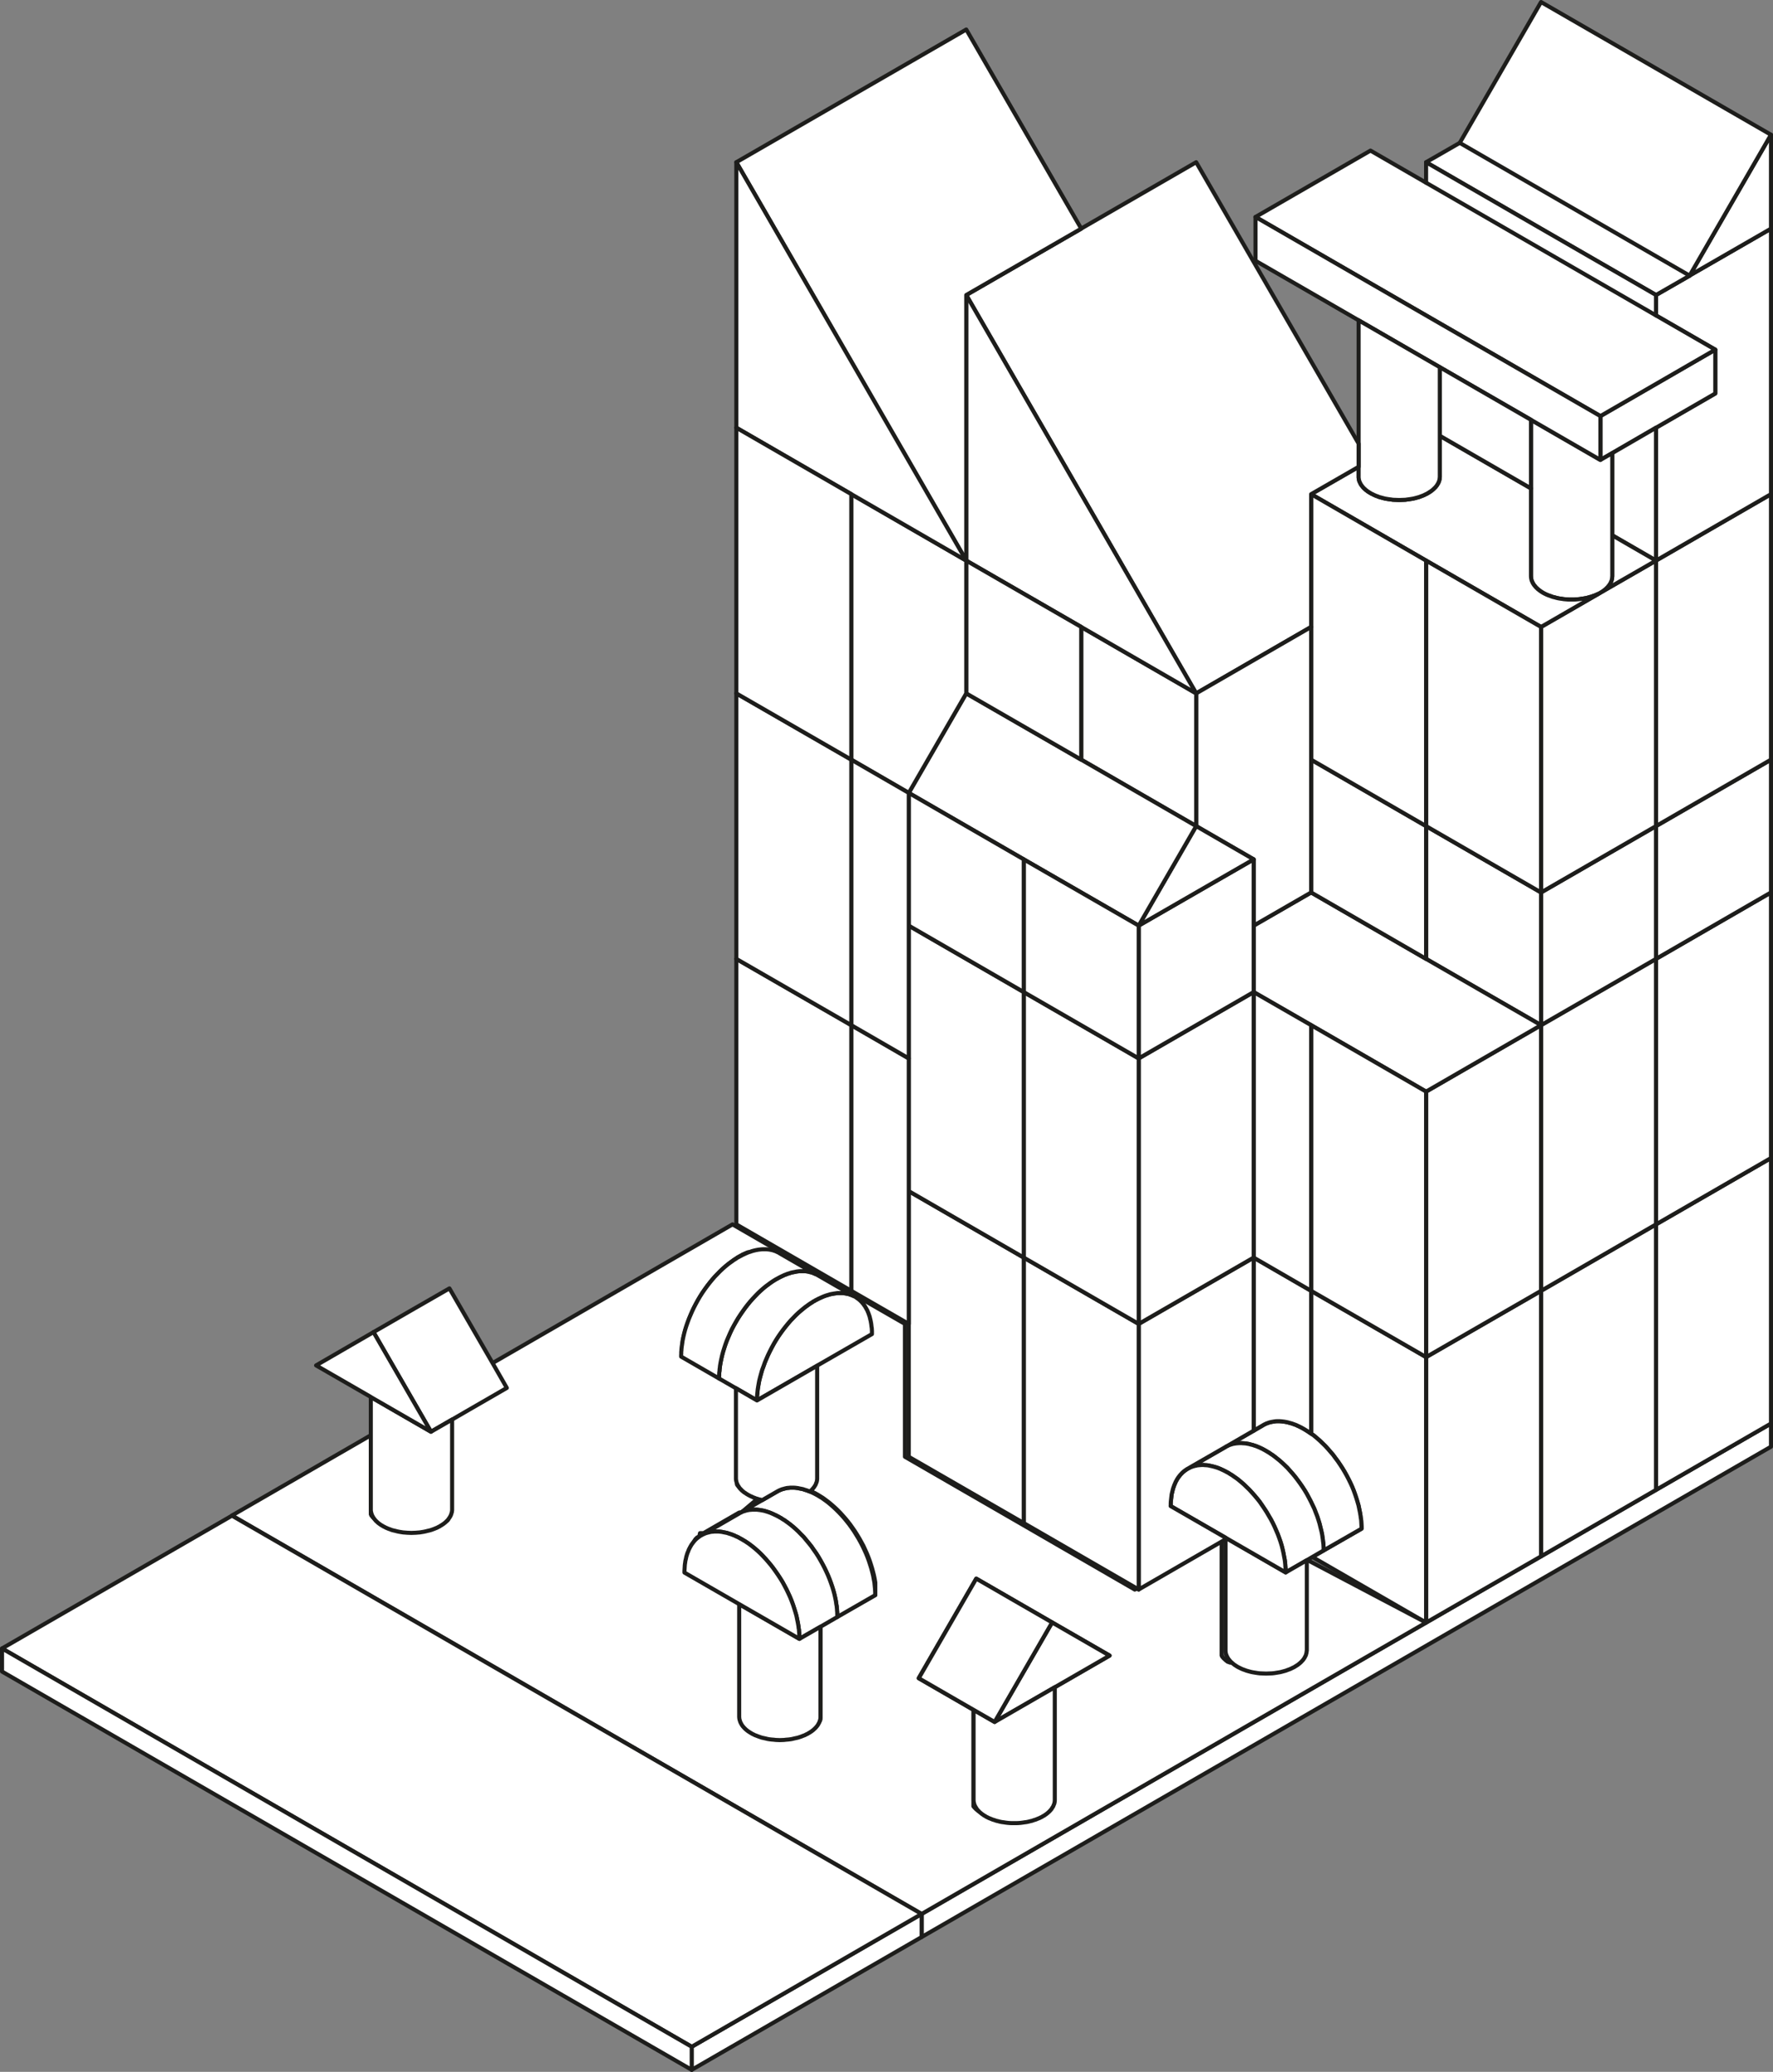
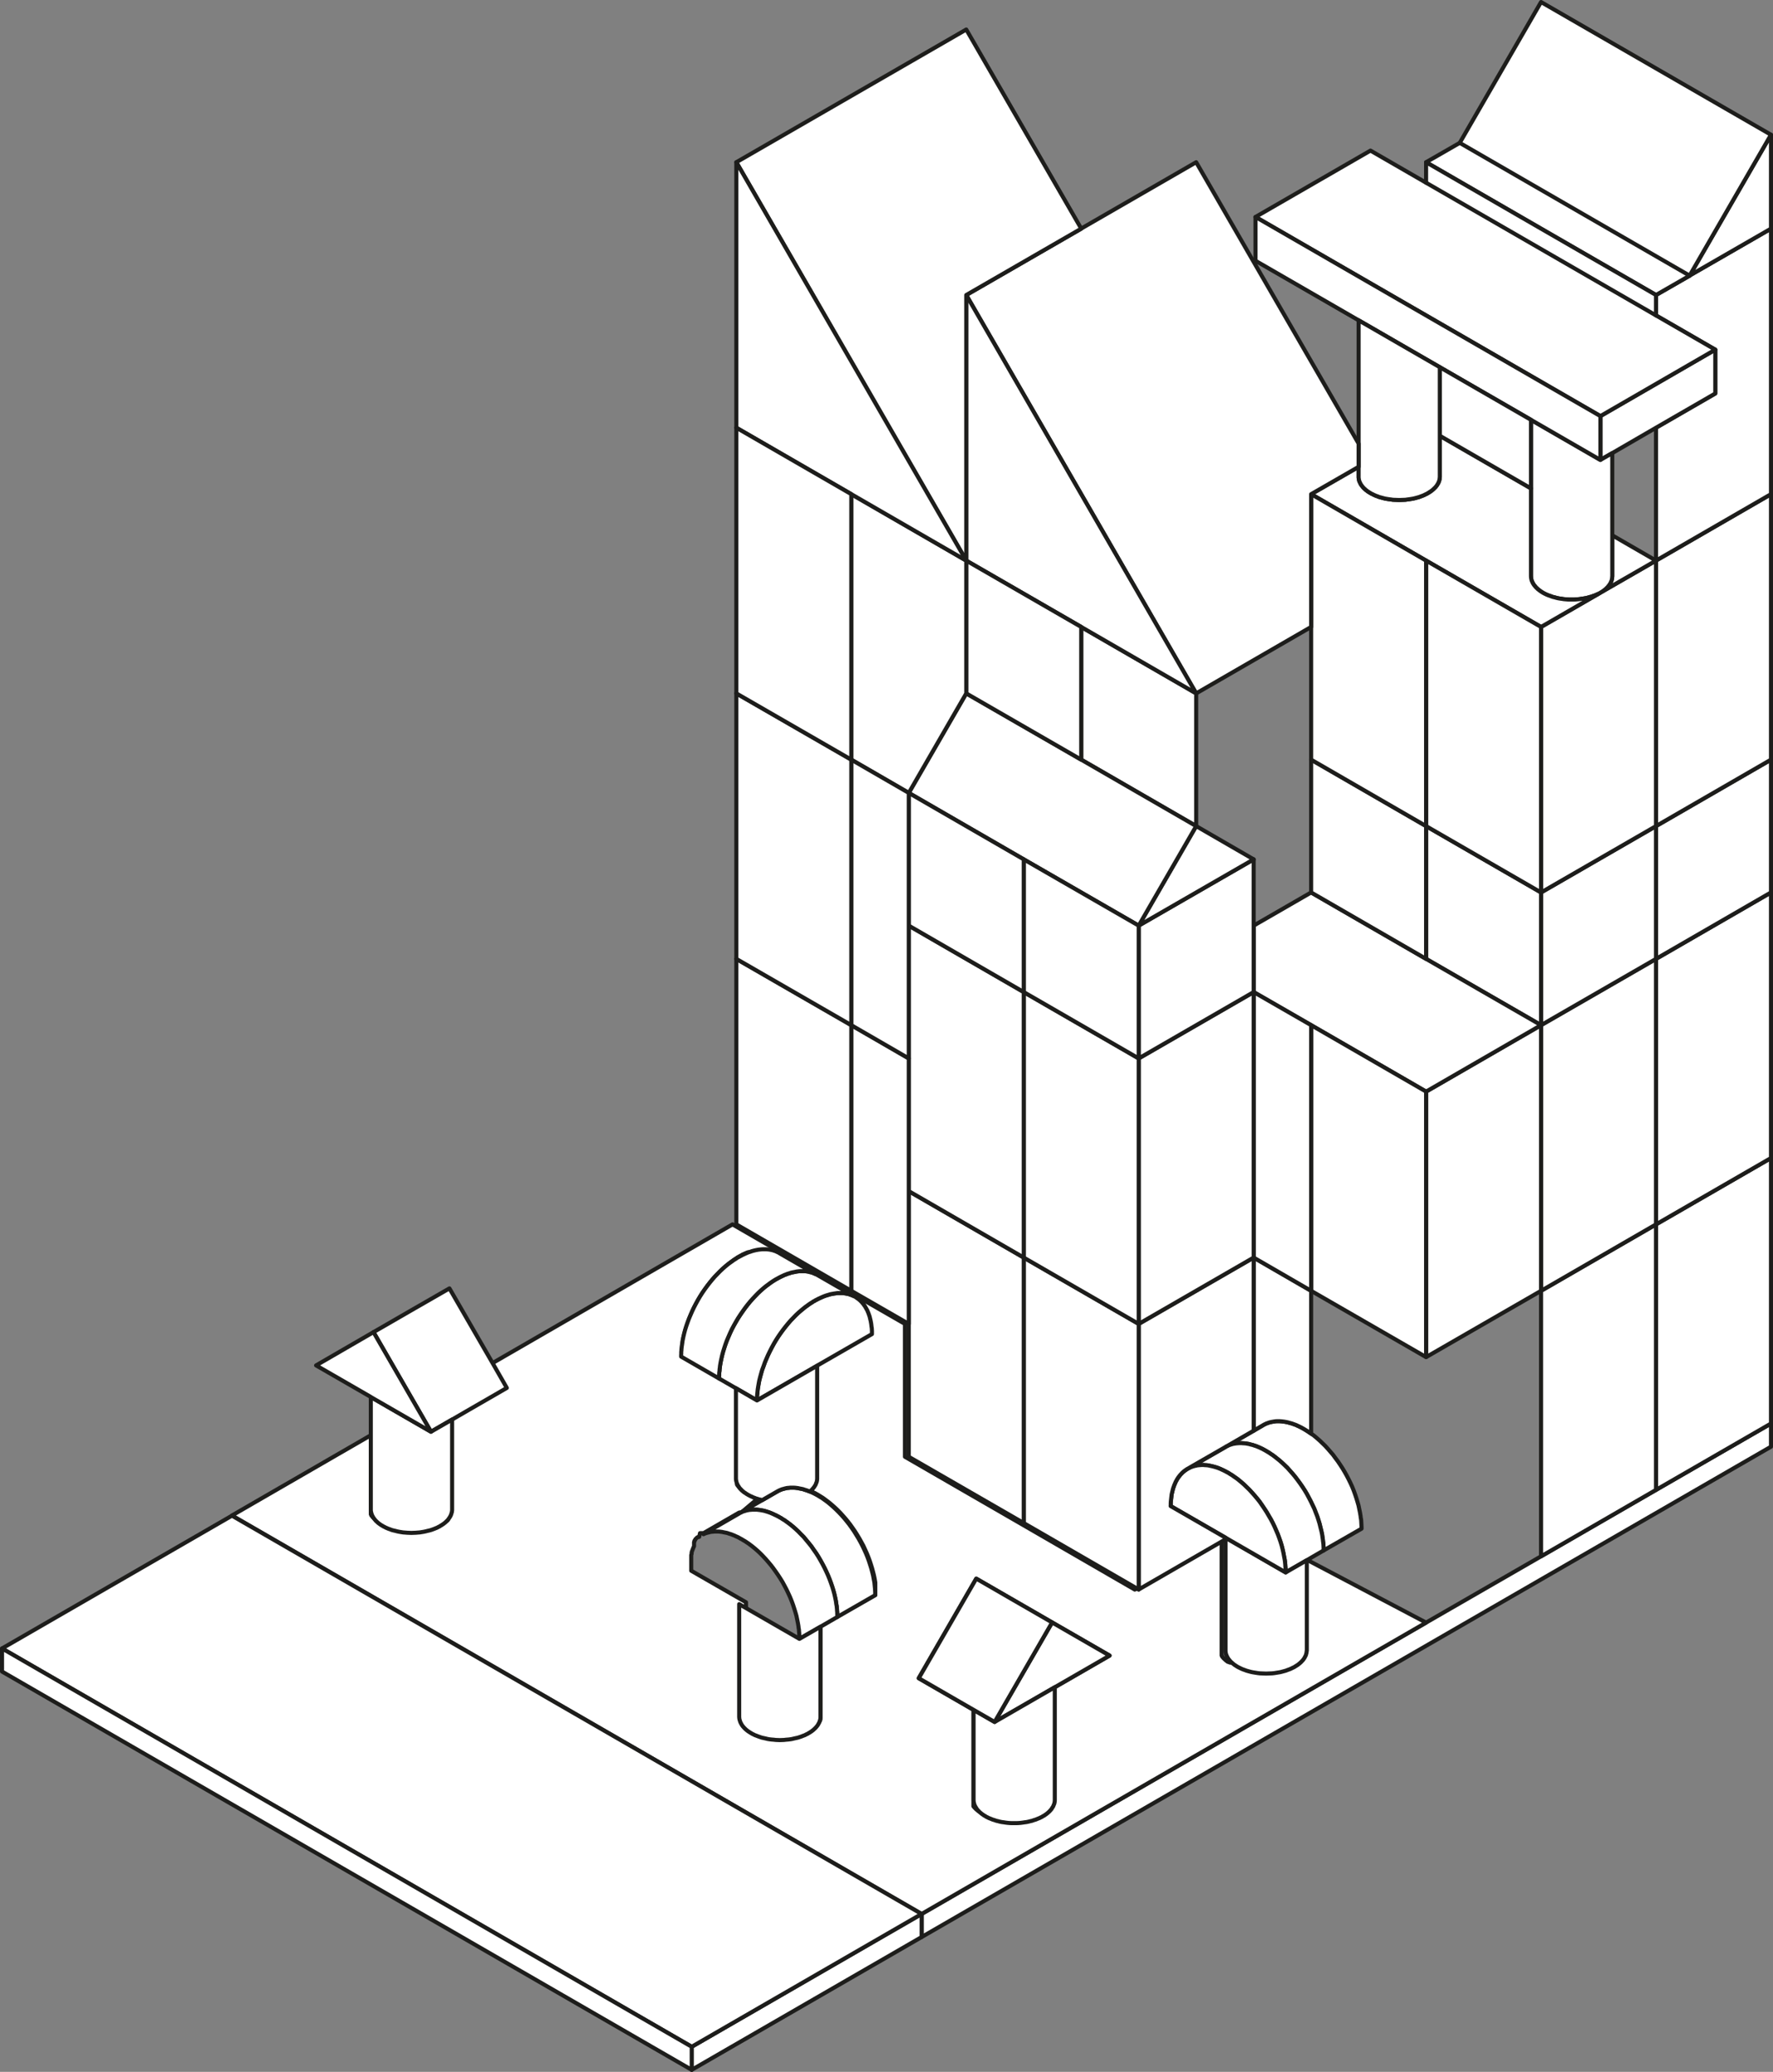
<svg xmlns="http://www.w3.org/2000/svg" viewBox="0 0 218.08 254.79">
  <rect x="0" y="0" width="218.08" height="254.79" fill="#808080" stroke="none" />
  <defs>
    <style>.cls-1{fill:#fff;stroke:#1d1d1b;stroke-linecap:round;stroke-linejoin:round;stroke-width:0.5px;}.cls-2{fill:none;}</style>
  </defs>
  <title>holzmarkt b&amp;amp;w 5 columnas</title>
  <g id="Capa_2" data-name="Capa 2">
    <g id="Capa_2-2" data-name="Capa 2">
      <polygon class="cls-1" points="217.83 175.06 217.83 177.91 113.36 238.21 113.36 235.37 175.41 199.54 189.55 191.39 203.69 183.22 217.83 175.06" />
      <polygon class="cls-1" points="217.83 142.41 217.83 175.06 203.69 183.22 203.69 150.57 217.83 142.41" />
      <polygon class="cls-1" points="217.83 109.75 217.83 142.41 203.69 150.57 203.69 117.92 217.83 109.75" />
      <polygon class="cls-1" points="217.83 93.42 217.83 109.75 203.69 117.92 203.69 101.59 217.83 93.42" />
      <polygon class="cls-1" points="217.83 60.77 217.83 93.42 203.69 101.59 203.69 68.94 217.83 60.77" />
      <polygon class="cls-1" points="217.83 28.12 217.83 60.77 203.69 68.94 203.69 52.6 210.98 48.39 210.98 43 203.69 38.79 203.69 36.28 207.83 33.9 207.83 33.88 217.83 28.12" />
      <polygon class="cls-1" points="217.83 16.57 217.83 28.12 207.83 33.88 217.83 16.57" />
      <polygon class="cls-1" points="179.55 17.57 189.55 0.25 203.69 8.41 217.83 16.57 207.83 33.88 207.83 33.9 203.69 36.28 189.55 28.12 175.41 19.95 179.55 17.57" />
      <polygon class="cls-1" points="210.98 43 210.98 48.39 203.69 52.6 198.31 55.72 196.85 56.56 196.85 51.17 210.98 43" />
      <polygon class="cls-1" points="189.55 28.12 203.69 36.28 203.69 38.79 210.98 43 196.85 51.17 154.43 26.68 168.57 18.52 175.41 22.47 175.41 19.95 189.55 28.12" />
      <polygon class="cls-1" points="203.69 150.57 203.69 183.22 189.55 191.39 189.55 158.74 203.69 150.57" />
      <polygon class="cls-1" points="203.69 117.92 203.69 150.57 189.55 158.74 189.55 126.07 203.69 117.92" />
      <polygon class="cls-1" points="203.69 101.59 203.69 117.92 189.55 126.07 189.55 109.75 203.69 101.59" />
      <polygon class="cls-1" points="203.69 68.94 203.69 101.59 189.55 109.75 189.55 77.1 196.53 73.07 197.16 72.7 203.69 68.94" />
-       <polygon class="cls-1" points="203.69 52.6 203.69 68.94 198.31 65.83 198.31 55.72 203.69 52.6" />
      <polygon class="cls-1" points="203.69 68.94 197.16 72.7 197.15 72.69 197.21 72.65 197.28 72.61 197.34 72.55 197.4 72.51 197.46 72.46 197.51 72.41 197.57 72.36 197.62 72.31 197.67 72.25 197.73 72.2 197.78 72.15 197.82 72.08 197.87 72.03 197.91 71.98 197.95 71.91 197.99 71.86 198.03 71.8 198.07 71.74 198.1 71.68 198.13 71.61 198.15 71.55 198.19 71.5 198.2 71.46 198.21 71.43 198.22 71.4 198.23 71.37 198.24 71.34 198.25 71.3 198.26 71.27 198.26 71.24 198.27 71.21 198.28 71.17 198.28 71.14 198.29 71.11 198.29 71.08 198.29 71.04 198.3 71 198.3 70.97 198.3 70.94 198.3 70.91 198.31 70.88 198.31 70.84 198.31 65.83 203.69 68.94" />
      <polygon class="cls-1" points="198.31 70.84 198.31 70.88 198.3 70.91 198.3 70.94 198.3 70.97 198.3 71 198.29 71.04 198.29 71.08 198.29 71.11 198.28 71.14 198.28 71.17 198.27 71.21 198.26 71.24 198.26 71.27 198.25 71.3 198.24 71.34 198.23 71.37 198.22 71.4 198.21 71.43 198.2 71.46 198.19 71.5 198.15 71.55 198.13 71.61 198.1 71.68 198.07 71.74 198.03 71.8 197.99 71.86 197.95 71.91 197.91 71.98 197.87 72.03 197.82 72.08 197.78 72.15 197.73 72.2 197.67 72.25 197.62 72.31 197.57 72.36 197.51 72.41 197.46 72.46 197.4 72.51 197.34 72.55 197.28 72.61 197.21 72.65 197.15 72.69 197.16 72.7 196.53 73.07 196.52 73.06 196.35 73.14 196.17 73.22 195.98 73.28 195.79 73.36 195.59 73.41 195.38 73.47 195.17 73.53 194.95 73.57 194.72 73.61 194.49 73.64 194.25 73.68 194.02 73.7 193.78 73.72 193.54 73.73 193.29 73.73 193.05 73.73 192.81 73.72 192.57 73.7 192.34 73.68 192.1 73.64 191.87 73.61 191.64 73.57 191.43 73.52 191.22 73.46 191 73.41 190.81 73.34 190.62 73.27 190.44 73.21 190.25 73.13 190.08 73.05 189.92 72.97 189.85 72.93 189.77 72.89 189.7 72.84 189.62 72.79 189.55 72.75 189.47 72.69 189.4 72.64 189.33 72.59 189.26 72.53 189.19 72.48 189.13 72.43 189.07 72.36 189 72.31 188.94 72.24 188.88 72.18 188.83 72.12 188.78 72.05 188.72 71.99 188.67 71.92 188.63 71.86 188.61 71.83 188.59 71.78 188.56 71.75 188.54 71.72 188.53 71.69 188.51 71.65 188.49 71.61 188.48 71.58 188.46 71.55 188.45 71.51 188.44 71.47 188.41 71.43 188.4 71.4 188.39 71.37 188.38 71.33 188.37 71.29 188.36 71.25 188.35 71.22 188.35 71.17 188.34 71.14 188.33 71.11 188.33 71.07 188.32 71.04 188.32 70.99 188.32 70.96 188.32 70.92 188.31 70.89 188.31 70.84 188.31 60.06 188.31 51.63 196.85 56.56 198.31 55.72 198.31 65.83 198.31 70.84" />
      <polygon class="cls-1" points="196.85 51.17 196.85 56.56 188.31 51.63 177.1 45.16 167.11 39.39 154.43 32.07 154.43 26.68 196.85 51.17" />
      <polygon class="cls-1" points="196.53 73.07 189.55 77.1 175.41 68.94 161.27 60.77 167.11 57.41 167.11 58.6 167.11 58.63 167.11 58.68 167.11 58.71 167.11 58.75 167.12 58.78 167.12 58.83 167.13 58.86 167.13 58.9 167.14 58.93 167.15 58.98 167.15 59.01 167.16 59.04 167.17 59.08 167.18 59.12 167.19 59.16 167.21 59.19 167.22 59.23 167.24 59.27 167.26 59.3 167.27 59.34 167.29 59.37 167.3 59.4 167.32 59.44 167.34 59.48 167.36 59.51 167.37 59.54 167.4 59.58 167.42 59.62 167.47 59.68 167.51 59.75 167.57 59.81 167.62 59.88 167.67 59.94 167.73 60 167.79 60.06 167.85 60.12 167.92 60.17 167.98 60.24 168.05 60.29 168.12 60.34 168.19 60.4 168.26 60.45 168.34 60.49 168.41 60.55 168.49 60.59 168.57 60.64 168.65 60.69 168.73 60.73 168.82 60.77 168.9 60.81 168.99 60.86 169.09 60.9 169.17 60.94 169.27 60.98 169.47 61.05 169.67 61.13 169.9 61.19 170.12 61.25 170.35 61.31 170.58 61.35 170.83 61.39 171.07 61.42 171.33 61.46 171.59 61.47 171.84 61.48 172.1 61.49 172.36 61.48 172.62 61.47 172.87 61.46 173.13 61.42 173.37 61.39 173.62 61.35 173.85 61.31 174.09 61.25 174.31 61.19 174.53 61.13 174.74 61.05 174.93 60.98 175.03 60.94 175.13 60.9 175.21 60.86 175.31 60.81 175.39 60.77 175.48 60.73 175.55 60.69 175.64 60.64 175.71 60.59 175.79 60.55 175.86 60.49 175.94 60.45 176.01 60.4 176.09 60.34 176.15 60.29 176.22 60.24 176.29 60.17 176.35 60.12 176.41 60.06 176.47 60 176.53 59.94 176.59 59.88 176.64 59.81 176.69 59.75 176.74 59.68 176.78 59.62 176.8 59.58 176.82 59.54 176.85 59.51 176.87 59.48 176.89 59.44 176.9 59.4 176.92 59.37 176.93 59.34 176.95 59.3 176.96 59.27 176.99 59.23 177 59.19 177.01 59.16 177.02 59.12 177.03 59.08 177.04 59.04 177.05 59.01 177.06 58.98 177.07 58.93 177.07 58.9 177.08 58.86 177.08 58.83 177.09 58.78 177.09 58.75 177.09 58.71 177.1 58.68 177.1 58.63 177.1 58.6 177.1 53.59 188.31 60.06 188.31 70.84 188.31 70.89 188.32 70.92 188.32 70.96 188.32 70.99 188.32 71.04 188.33 71.07 188.33 71.11 188.34 71.14 188.35 71.17 188.35 71.22 188.36 71.25 188.37 71.29 188.38 71.33 188.39 71.37 188.4 71.4 188.41 71.43 188.44 71.47 188.45 71.51 188.46 71.55 188.48 71.58 188.49 71.61 188.51 71.65 188.53 71.69 188.54 71.72 188.56 71.75 188.59 71.78 188.61 71.83 188.63 71.86 188.67 71.92 188.72 71.99 188.78 72.05 188.83 72.12 188.88 72.18 188.94 72.24 189 72.31 189.07 72.36 189.13 72.43 189.19 72.48 189.26 72.53 189.33 72.59 189.4 72.64 189.47 72.69 189.55 72.75 189.62 72.79 189.7 72.84 189.77 72.89 189.85 72.93 189.92 72.97 190.08 73.05 190.25 73.13 190.44 73.21 190.62 73.27 190.81 73.34 191 73.41 191.22 73.46 191.43 73.52 191.64 73.57 191.87 73.61 192.1 73.64 192.34 73.68 192.57 73.7 192.81 73.72 193.05 73.73 193.29 73.73 193.54 73.73 193.78 73.72 194.02 73.7 194.25 73.68 194.49 73.64 194.72 73.61 194.95 73.57 195.17 73.53 195.38 73.47 195.59 73.41 195.79 73.36 195.98 73.28 196.17 73.22 196.35 73.14 196.52 73.06 196.53 73.07" />
-       <polygon class="cls-1" points="189.55 158.74 189.55 191.39 175.41 199.54 175.41 166.89 189.55 158.74" />
      <polygon class="cls-1" points="189.55 126.07 189.55 158.74 175.41 166.89 175.41 134.24 189.55 126.07" />
      <polygon class="cls-1" points="189.55 109.75 189.55 126.07 175.41 117.92 175.41 101.59 189.55 109.75" />
      <polygon class="cls-1" points="189.55 77.1 189.55 109.75 175.41 101.59 175.41 68.94 189.55 77.1" />
      <polygon class="cls-1" points="189.55 126.07 175.41 134.24 161.27 126.07 154.2 122 154.2 113.83 161.27 109.75 175.41 117.92 189.55 126.07" />
      <polygon class="cls-1" points="188.31 51.63 188.31 60.06 177.1 53.59 177.1 45.16 188.31 51.63" />
      <polygon class="cls-1" points="177.1 58.63 177.1 58.68 177.09 58.71 177.09 58.75 177.09 58.78 177.08 58.83 177.08 58.86 177.07 58.9 177.07 58.93 177.06 58.98 177.05 59.01 177.04 59.04 177.03 59.08 177.02 59.12 177.01 59.16 177 59.19 176.99 59.23 176.96 59.27 176.95 59.3 176.93 59.34 176.92 59.37 176.9 59.4 176.89 59.44 176.87 59.48 176.85 59.51 176.82 59.54 176.8 59.58 176.78 59.62 176.74 59.68 176.69 59.75 176.64 59.81 176.59 59.88 176.53 59.94 176.47 60 176.41 60.06 176.35 60.12 176.29 60.17 176.22 60.24 176.15 60.29 176.09 60.34 176.01 60.4 175.94 60.45 175.86 60.49 175.79 60.55 175.71 60.59 175.64 60.64 175.55 60.69 175.48 60.73 175.39 60.77 175.31 60.81 175.21 60.86 175.13 60.9 175.03 60.94 174.93 60.98 174.74 61.05 174.53 61.13 174.31 61.19 174.09 61.25 173.85 61.31 173.62 61.35 173.37 61.39 173.13 61.42 172.87 61.46 172.62 61.47 172.36 61.48 172.1 61.49 171.84 61.48 171.59 61.47 171.33 61.46 171.07 61.42 170.83 61.39 170.58 61.35 170.35 61.31 170.12 61.25 169.9 61.19 169.67 61.13 169.47 61.05 169.27 60.98 169.17 60.94 169.09 60.9 168.99 60.86 168.9 60.81 168.82 60.77 168.73 60.73 168.65 60.69 168.57 60.64 168.49 60.59 168.41 60.55 168.34 60.49 168.26 60.45 168.19 60.4 168.12 60.34 168.05 60.29 167.98 60.24 167.92 60.17 167.85 60.12 167.79 60.06 167.73 60 167.67 59.94 167.62 59.88 167.57 59.81 167.51 59.75 167.47 59.68 167.42 59.62 167.4 59.58 167.37 59.54 167.36 59.51 167.34 59.48 167.32 59.44 167.3 59.4 167.29 59.37 167.27 59.34 167.26 59.3 167.24 59.27 167.22 59.23 167.21 59.19 167.19 59.16 167.18 59.12 167.17 59.08 167.16 59.04 167.15 59.01 167.15 58.98 167.14 58.93 167.13 58.9 167.13 58.86 167.12 58.83 167.12 58.78 167.11 58.75 167.11 58.71 167.11 58.68 167.11 58.63 167.11 58.6 167.11 57.41 167.11 54.55 167.11 39.39 177.1 45.16 177.1 53.59 177.1 58.6 177.1 58.63" />
-       <polygon class="cls-1" points="175.41 166.89 175.41 199.54 161.42 191.47 162.8 190.67 167.47 187.99 167.47 187.79 167.46 187.61 167.45 187.42 167.44 187.23 167.43 187.03 167.41 186.83 167.37 186.63 167.35 186.43 167.28 186.01 167.19 185.58 167.1 185.14 166.97 184.69 166.83 184.23 166.68 183.78 166.51 183.31 166.32 182.84 166.11 182.38 165.89 181.93 165.65 181.47 165.4 181.02 165.13 180.57 164.85 180.14 164.56 179.71 164.26 179.31 163.96 178.9 163.64 178.53 163.32 178.16 163 177.81 162.67 177.49 162.35 177.18 162.02 176.89 161.69 176.61 161.53 176.48 161.35 176.37 161.27 176.3 161.27 158.74 175.41 166.89" />
      <polygon class="cls-1" points="175.41 134.24 175.41 166.89 161.27 158.74 161.27 126.07 175.41 134.24" />
      <polygon class="cls-1" points="175.41 101.59 175.41 117.92 161.27 109.75 161.27 93.42 175.41 101.59" />
      <polygon class="cls-1" points="175.41 68.94 175.41 101.59 161.27 93.42 161.27 77.1 161.27 60.77 175.41 68.94" />
-       <path class="cls-1" d="M175.41,199.54l-62.05,35.83-84.83-49,17.08-9.87v9.65l0,0v.07l0,0v0l0,0v0l0,0,0,0,0,0v0l0,0,0,0,.05.07,0,.06.05.06.05.06.05.06.05.06.06.05.06.06.06.05.06.06.06.05.07.05.07.05.06.05.07,0,.07.05.07,0,.09,0,.07.05.09,0,.09,0,.09,0,.09,0,.1,0,.09,0,.1,0,.2.07.2.07.22.06.22.05.22.05.24.05.25,0,.25,0,.26,0,.26,0h1l.25,0,.26,0,.25,0,.25,0,.24-.05.24-.05.22-.05.21-.06.21-.07.19-.07.1,0,.1,0,.1,0,.09,0,.09,0,.09,0,.09,0,.07-.05.07,0,.07,0,.07-.05.07,0,.07-.05.07-.05.06-.05.07-.05.06-.06.06-.05.06-.06L55,187,55,187l.05-.06.05-.06,0-.06.05-.06,0-.07,0,0,0,0,0,0,0,0,0,0v0l0,0v0l0,0v0l0,0V174.57l2.07-1.2,4.66-2.69-1.65-2.85,29.87-17.26,14.14,8.17,7.07,4.07v16.34l14.14,8.16,14.13,8.17,10.68-6.17v14.21l0,0v.06l0,0,0,0v0l0,0,0,0v0l0,0,0,0,0,0,.05.06,0,.06.05.06.05.06.05.06.05.06.06.05.06.06.06.05.06.06.06.05.07.05.06.05.07.05.07,0,.07.05.07,0,.07.05.09,0,.09,0,.07,0,.1,0,.09,0,.09,0,.1,0,.1,0,.2.07.2.07.21.06.22.06.24.05.24,0,.25,0,.25,0,.26,0h1.54l.26,0,.25,0,.25,0,.24,0,.24-.05.22-.06.21-.06.2-.07.2-.07.1,0,.1,0,.09,0,.1,0,.09,0,.09,0,.07,0,.09,0,.07-.05.07,0,.07-.05.07,0,.07-.05.07-.05.06-.05.06-.05.07-.06.06-.05.05-.06.06-.05.05-.06.06-.06.05-.06,0-.06.05-.06,0-.06,0,0,0,0,0,0,0,0v0l0,0,0,0v0l0,0v0l0,0V191.87l.68-.4Zm-45.67,7.94,6.74-3.89-7.07-4.07-4.66-2.69-4.67-2.69L113,206.38l4.66,2.69,2.07,1.2V222l0,0v0l0,0,0,0v0l0,0,0,0,0,0,0,0,0,0,0,.06,0,.07.05.06.05.06.05.06.06.05.05.06.06.06.06.05.06.05.07.06.06.05.07.05.07,0,.06.05.09.05.07,0,.07,0,.07,0,.09.05.09,0,.09,0,.09,0,.1,0,.1,0,.1,0,.19.07.21.06.21.07.22.05.22.05.25.05.24,0,.26,0,.25,0,.26,0h1l.26,0,.25,0,.26,0,.24,0,.25-.05.22-.05.22-.05.21-.07.21-.06.19-.07.1,0,.1,0,.1,0,.09,0,.09,0,.09,0,.09-.05.07,0,.07,0,.09,0,.07-.05.07-.05.06,0,.07-.05.06-.05.07-.06.06-.05.06-.05.06-.06.05-.06.06-.05.05-.06.05-.06.05-.06,0-.07,0-.06,0,0,0,0,0,0,0,0,0,0,0,0v0l0,0v0l0,0v-.11l0,0V207.49Zm-22.08-11.33v-.75l0-.19,0-.2,0-.2,0-.2-.07-.42-.09-.44-.11-.44-.12-.45-.14-.45-.15-.46-.17-.46-.19-.47-.21-.46-.21-.46-.25-.46-.25-.45-.27-.45-.28-.44-.29-.42-.3-.42-.31-.4-.31-.37-.32-.36-.32-.35-.33-.33-.33-.31-.33-.29-.32-.27-.17-.13-.16-.12-.16-.12-.16-.12-.16-.11-.16-.1-.16-.1-.16-.1-.15-.09-.16-.09-.16-.09-.16-.07-.16-.07-.16-.07h0l0,0,.05,0,.05,0,0,0,0,0,.05-.05,0,0,0-.05,0,0,0-.05,0,0,0-.05,0-.05,0-.05,0-.05,0,0,0-.05,0-.05,0-.05,0-.06,0-.05,0-.05,0-.05v-.05l0-.05V168h0l6.74-3.88v-.73l0-.17,0-.18,0-.17,0-.17,0-.17,0-.17,0-.16,0-.17-.05-.16-.05-.16-.05-.15-.06-.16-.06-.15-.07-.14,0-.07,0-.07,0-.06,0-.06,0-.07,0-.06-.05-.06,0-.06,0-.06,0-.06-.05-.05-.05-.06,0-.05-.05-.06-.05-.05-.05-.05-.05-.05-.05-.05-.05-.05-.06,0-.05-.05-.06,0-.05,0-.06,0-.06,0-.05,0-.06,0-.06,0-.06,0-.07,0-.06,0-.06,0v0l-4.4-2.54-.06,0-.06,0-.06,0-.07,0h0l-4.4-2.54-.06,0-.07,0-.06,0-.06,0-.06,0-.07,0-.06,0-.07,0-.07,0-.06,0-.07,0H95l-.07,0-.07,0h-.07l-.07,0h-1.1l-.16,0-.17,0-.16,0-.16,0-.17,0-.16,0-.17.05-.16.05-.17.05L92,154l-.16.06-.16.07-.16.07-.16.07-.16.09-.16.09-.16.09-.16.09-.15.11-.16.1-.16.11-.16.12-.17.12-.16.12-.16.13-.33.27-.33.29-.33.31-.32.33-.33.34-.32.36-.31.38-.31.4-.3.42-.29.42-.28.44-.26.44-.26.46-.24.46-.22.46-.2.46-.19.47-.17.46-.16.46-.14.45-.12.45-.11.44-.09.44-.06.42,0,.2,0,.2,0,.2v.19l0,.19v.56l4.66,2.69,2.07,1.2V182.4l0,0v.06l0,0,0,0v0l0,0,0,0,0,0,0,0,0,0,0,.06,0,.07L91,183,91,183l.05.06.06.05.05.06.06.06.06.05.06.05.07.06.06.05.07.05.07,0,.07.05.07.05.07,0,.07,0,.11.06.11.05.11.05.11.05.11,0,.11.05.12,0,.11,0,.11,0,.12,0,.12,0,.11,0,.12,0,.12,0,.12,0,.12,0L91.18,186h0l-.06,0-.06,0-.07,0-.06,0-4.4,2.54h0l-.07,0-.06,0-.06,0-.06,0-.06,0-.06,0-.06,0L86,189,86,189l-.06,0-.05,0-.06.05-.05,0-.06.05-.05.05-.05.05-.05.05-.05.05,0,.06-.05.05-.05.06,0,.05,0,.06-.05.06,0,.06,0,.06,0,.06,0,.07,0,.06,0,.07,0,.06,0,.07-.07.14-.06.15-.06.16-.06.15-.05.16,0,.16-.05.17,0,.16,0,.17,0,.17,0,.17,0,.18,0,.17v.9l6.74,3.88v14.45l0,0v0l0,0v0l0,0,0,0v0l0,0,0,0,0,0,0,0,0,.07.05.06,0,.06.05.06.06.06.05.06.06.05.05.06.06.05.07.06.06.05.06.05.07.05.07.05.07,0,.07.05.07,0,.07,0,.09.05.07,0,.09,0,.09,0,.1,0,.09,0,.1,0,.1,0,.2.07.2.07.21.06.22.05.24.05.24.05.25,0,.25,0,.26,0,.26,0h1l.26,0,.26,0,.25,0,.25,0,.24-.05.24-.05.22-.05.21-.06.2-.07.2-.07.1,0,.1,0,.09,0,.09,0,.1,0,.07,0,.09,0,.09-.05.07,0,.07,0,.07-.05.07,0,.07-.05.06-.05.07-.05.06-.05.06-.06.06-.05.06-.06.06-.05.05-.06.05-.06.05-.06.05-.06,0-.06.05-.07,0,0,0,0,0,0v0l0,0,0,0v0l0,0,0,0v-.07l0,0V200l2.07-1.2Z" />
+       <path class="cls-1" d="M175.41,199.54l-62.05,35.83-84.83-49,17.08-9.87v9.65l0,0v.07l0,0v0l0,0v0l0,0,0,0,0,0v0l0,0,0,0,.05.07,0,.06.05.06.05.06.05.06.05.06.06.05.06.06.06.05.06.06.06.05.07.05.07.05.06.05.07,0,.07.05.07,0,.09,0,.07.05.09,0,.09,0,.09,0,.09,0,.1,0,.09,0,.1,0,.2.07.2.07.22.06.22.05.22.05.24.05.25,0,.25,0,.26,0,.26,0h1l.25,0,.26,0,.25,0,.25,0,.24-.05.24-.05.22-.05.21-.06.21-.07.19-.07.1,0,.1,0,.1,0,.09,0,.09,0,.09,0,.09,0,.07-.05.07,0,.07,0,.07-.05.07,0,.07-.05.07-.05.06-.05.07-.05.06-.06.06-.05.06-.06L55,187,55,187l.05-.06.05-.06,0-.06.05-.06,0-.07,0,0,0,0,0,0,0,0,0,0v0l0,0v0l0,0v0l0,0V174.57l2.07-1.2,4.66-2.69-1.65-2.85,29.87-17.26,14.14,8.17,7.07,4.07v16.34l14.14,8.16,14.13,8.17,10.68-6.17v14.21l0,0v.06l0,0,0,0v0l0,0,0,0v0l0,0,0,0,0,0,.05.06,0,.06.05.06.05.06.05.06.05.06.06.05.06.06.06.05.06.06.06.05.07.05.06.05.07.05.07,0,.07.05.07,0,.07.05.09,0,.09,0,.07,0,.1,0,.09,0,.09,0,.1,0,.1,0,.2.07.2.07.21.06.22.06.24.05.24,0,.25,0,.25,0,.26,0h1.54l.26,0,.25,0,.25,0,.24,0,.24-.05.22-.06.21-.06.2-.07.2-.07.1,0,.1,0,.09,0,.1,0,.09,0,.09,0,.07,0,.09,0,.07-.05.07,0,.07-.05.07,0,.07-.05.07-.05.06-.05.06-.05.07-.06.06-.05.05-.06.06-.05.05-.06.06-.06.05-.06,0-.06.05-.06,0-.06,0,0,0,0,0,0,0,0v0l0,0,0,0v0l0,0v0l0,0V191.87l.68-.4Zm-45.67,7.94,6.74-3.89-7.07-4.07-4.66-2.69-4.67-2.69L113,206.38l4.66,2.69,2.07,1.2V222l0,0l0,0,0,0v0l0,0,0,0,0,0,0,0,0,0,0,.06,0,.07.05.06.05.06.05.06.06.05.05.06.06.06.06.05.06.05.07.06.06.05.07.05.07,0,.06.05.09.05.07,0,.07,0,.07,0,.09.05.09,0,.09,0,.09,0,.1,0,.1,0,.1,0,.19.07.21.06.21.07.22.05.22.05.25.05.24,0,.26,0,.25,0,.26,0h1l.26,0,.25,0,.26,0,.24,0,.25-.05.22-.05.22-.05.21-.07.21-.06.19-.07.1,0,.1,0,.1,0,.09,0,.09,0,.09,0,.09-.05.07,0,.07,0,.09,0,.07-.05.07-.05.06,0,.07-.05.06-.05.07-.06.06-.05.06-.05.06-.06.05-.06.06-.05.05-.06.05-.06.05-.06,0-.07,0-.06,0,0,0,0,0,0,0,0,0,0,0,0v0l0,0v0l0,0v-.11l0,0V207.49Zm-22.08-11.33v-.75l0-.19,0-.2,0-.2,0-.2-.07-.42-.09-.44-.11-.44-.12-.45-.14-.45-.15-.46-.17-.46-.19-.47-.21-.46-.21-.46-.25-.46-.25-.45-.27-.45-.28-.44-.29-.42-.3-.42-.31-.4-.31-.37-.32-.36-.32-.35-.33-.33-.33-.31-.33-.29-.32-.27-.17-.13-.16-.12-.16-.12-.16-.12-.16-.11-.16-.1-.16-.1-.16-.1-.15-.09-.16-.09-.16-.09-.16-.07-.16-.07-.16-.07h0l0,0,.05,0,.05,0,0,0,0,0,.05-.05,0,0,0-.05,0,0,0-.05,0,0,0-.05,0-.05,0-.05,0-.05,0,0,0-.05,0-.05,0-.05,0-.06,0-.05,0-.05,0-.05v-.05l0-.05V168h0l6.74-3.88v-.73l0-.17,0-.18,0-.17,0-.17,0-.17,0-.17,0-.16,0-.17-.05-.16-.05-.16-.05-.15-.06-.16-.06-.15-.07-.14,0-.07,0-.07,0-.06,0-.06,0-.07,0-.06-.05-.06,0-.06,0-.06,0-.06-.05-.05-.05-.06,0-.05-.05-.06-.05-.05-.05-.05-.05-.05-.05-.05-.05-.05-.06,0-.05-.05-.06,0-.05,0-.06,0-.06,0-.05,0-.06,0-.06,0-.06,0-.07,0-.06,0-.06,0v0l-4.4-2.54-.06,0-.06,0-.06,0-.07,0h0l-4.4-2.54-.06,0-.07,0-.06,0-.06,0-.06,0-.07,0-.06,0-.07,0-.07,0-.06,0-.07,0H95l-.07,0-.07,0h-.07l-.07,0h-1.1l-.16,0-.17,0-.16,0-.16,0-.17,0-.16,0-.17.05-.16.05-.17.05L92,154l-.16.06-.16.07-.16.07-.16.07-.16.09-.16.09-.16.09-.16.09-.15.11-.16.1-.16.11-.16.12-.17.12-.16.12-.16.13-.33.27-.33.29-.33.31-.32.33-.33.34-.32.36-.31.38-.31.4-.3.42-.29.42-.28.44-.26.44-.26.46-.24.46-.22.46-.2.46-.19.47-.17.46-.16.46-.14.45-.12.45-.11.44-.09.44-.06.42,0,.2,0,.2,0,.2v.19l0,.19v.56l4.66,2.69,2.07,1.2V182.4l0,0v.06l0,0,0,0v0l0,0,0,0,0,0,0,0,0,0,0,.06,0,.07L91,183,91,183l.05.06.06.05.05.06.06.06.06.05.06.05.07.06.06.05.07.05.07,0,.07.05.07.05.07,0,.07,0,.11.06.11.05.11.05.11.05.11,0,.11.05.12,0,.11,0,.11,0,.12,0,.12,0,.11,0,.12,0,.12,0,.12,0,.12,0L91.18,186h0l-.06,0-.06,0-.07,0-.06,0-4.4,2.54h0l-.07,0-.06,0-.06,0-.06,0-.06,0-.06,0-.06,0L86,189,86,189l-.06,0-.05,0-.06.05-.05,0-.06.05-.05.05-.05.05-.05.05-.05.05,0,.06-.05.05-.05.06,0,.05,0,.06-.05.06,0,.06,0,.06,0,.06,0,.07,0,.06,0,.07,0,.06,0,.07-.07.14-.06.15-.06.16-.06.15-.05.16,0,.16-.05.17,0,.16,0,.17,0,.17,0,.17,0,.18,0,.17v.9l6.74,3.88v14.45l0,0v0l0,0v0l0,0,0,0v0l0,0,0,0,0,0,0,0,0,.07.05.06,0,.06.05.06.06.06.05.06.06.05.05.06.06.05.07.06.06.05.06.05.07.05.07.05.07,0,.07.05.07,0,.07,0,.09.05.07,0,.09,0,.09,0,.1,0,.09,0,.1,0,.1,0,.2.07.2.07.21.06.22.05.24.05.24.05.25,0,.25,0,.26,0,.26,0h1l.26,0,.26,0,.25,0,.25,0,.24-.05.24-.05.22-.05.21-.06.2-.07.2-.07.1,0,.1,0,.09,0,.09,0,.1,0,.07,0,.09,0,.09-.05.07,0,.07,0,.07-.05.07,0,.07-.05.06-.05.07-.05.06-.05.06-.06.06-.05.06-.06.06-.05.05-.06.05-.06.05-.06.05-.06,0-.06.05-.07,0,0,0,0,0,0v0l0,0,0,0v0l0,0,0,0v-.07l0,0V200l2.07-1.2Z" />
      <polygon class="cls-1" points="167.47 187.79 167.47 187.99 162.8 190.67 162.8 190.49 162.8 190.31 162.79 190.11 162.78 189.92 162.76 189.73 162.73 189.53 162.71 189.32 162.68 189.12 162.62 188.7 162.53 188.28 162.42 187.84 162.31 187.39 162.17 186.93 162.02 186.47 161.84 186.01 161.66 185.54 161.44 185.08 161.22 184.62 160.98 184.16 160.74 183.71 160.47 183.26 160.19 182.83 159.9 182.41 159.6 182 159.29 181.59 158.98 181.22 158.66 180.86 158.34 180.5 158.01 180.18 157.68 179.87 157.35 179.58 157.01 179.31 156.85 179.18 156.69 179.06 156.53 178.94 156.37 178.84 156.21 178.73 156.05 178.62 155.89 178.53 155.73 178.43 155.57 178.34 155.42 178.26 155.26 178.17 155.1 178.1 154.94 178.02 154.77 177.95 154.61 177.88 154.45 177.82 154.28 177.77 154.12 177.71 153.96 177.67 153.79 177.63 153.63 177.58 153.45 177.55 153.29 177.52 153.13 177.5 152.96 177.49 152.8 177.48 152.73 177.47 152.64 177.47 152.57 177.47 152.48 177.47 152.41 177.47 152.33 177.48 152.25 177.48 152.17 177.49 152.1 177.5 152.02 177.5 151.94 177.52 151.86 177.53 151.79 177.54 151.71 177.56 151.64 177.57 151.56 177.59 151.49 177.62 151.42 177.64 151.35 177.66 151.27 177.68 151.21 177.71 151.13 177.73 151.07 177.77 151 177.8 151 177.79 154.2 175.94 155.4 175.24 155.46 175.2 155.53 175.17 155.59 175.14 155.67 175.1 155.73 175.07 155.81 175.04 155.87 175.02 155.94 174.99 156.01 174.97 156.08 174.94 156.16 174.92 156.23 174.9 156.31 174.88 156.38 174.87 156.46 174.85 156.53 174.84 156.61 174.83 156.68 174.81 156.76 174.81 156.83 174.79 156.92 174.78 156.99 174.78 157.07 174.77 157.15 174.77 157.23 174.77 157.31 174.77 157.39 174.77 157.47 174.78 157.63 174.79 157.79 174.81 157.96 174.83 158.13 174.86 158.29 174.89 158.46 174.93 158.62 174.98 158.78 175.02 158.95 175.07 159.11 175.13 159.28 175.19 159.44 175.25 159.6 175.33 159.76 175.4 159.92 175.48 160.08 175.56 160.24 175.65 160.4 175.74 160.55 175.83 160.71 175.93 160.87 176.03 161.03 176.14 161.19 176.25 161.27 176.3 161.35 176.37 161.53 176.48 161.69 176.61 162.02 176.89 162.35 177.18 162.67 177.49 163 177.81 163.32 178.16 163.64 178.53 163.96 178.9 164.26 179.31 164.56 179.71 164.85 180.14 165.13 180.57 165.4 181.02 165.65 181.47 165.89 181.93 166.11 182.38 166.32 182.84 166.51 183.31 166.68 183.78 166.83 184.23 166.97 184.69 167.1 185.14 167.19 185.58 167.28 186.01 167.35 186.43 167.37 186.63 167.41 186.83 167.43 187.03 167.44 187.23 167.45 187.42 167.46 187.61 167.47 187.79" />
      <polygon class="cls-1" points="167.11 54.55 167.11 57.41 161.27 60.77 161.27 77.1 147.13 85.27 118.85 36.28 132.99 28.12 132.99 28.11 147.13 19.95 154.2 32.2 167.11 54.55" />
      <polygon class="cls-1" points="162.8 190.49 162.8 190.67 161.42 191.47 160.74 191.87 158.14 193.37 158.14 193.18 158.13 193 158.12 192.81 158.1 192.62 158.09 192.42 158.07 192.22 158.05 192.02 158.02 191.81 157.94 191.4 157.86 190.97 157.76 190.52 157.65 190.08 157.51 189.62 157.35 189.16 157.18 188.7 156.98 188.23 156.78 187.77 156.56 187.31 156.32 186.85 156.06 186.41 155.8 185.96 155.52 185.53 155.23 185.1 154.94 184.68 154.63 184.29 154.31 183.91 153.99 183.55 153.67 183.2 153.34 182.88 153.02 182.57 152.69 182.28 152.35 182 152.19 181.87 152.02 181.75 151.86 181.64 151.7 181.53 151.54 181.41 151.38 181.32 151.22 181.22 151.07 181.12 150.91 181.04 150.75 180.95 150.59 180.87 150.43 180.79 150.27 180.72 150.11 180.64 149.95 180.58 149.78 180.51 149.62 180.46 149.46 180.41 149.28 180.36 149.12 180.32 148.95 180.28 148.79 180.25 148.63 180.21 148.46 180.19 148.3 180.18 148.14 180.17 148.06 180.16 147.98 180.16 147.9 180.16 147.82 180.16 147.75 180.16 147.66 180.17 147.59 180.17 147.51 180.18 147.43 180.19 147.35 180.19 147.28 180.2 147.2 180.22 147.13 180.24 147.05 180.25 146.98 180.27 146.9 180.29 146.83 180.31 146.75 180.33 146.69 180.35 146.61 180.38 146.54 180.41 146.47 180.43 146.4 180.46 146.33 180.49 146.32 180.48 150.74 177.94 150.8 177.89 150.87 177.86 150.93 177.83 151 177.8 151.07 177.77 151.13 177.73 151.21 177.71 151.27 177.68 151.35 177.66 151.42 177.64 151.49 177.62 151.56 177.59 151.64 177.57 151.71 177.56 151.79 177.54 151.86 177.53 151.94 177.52 152.02 177.5 152.1 177.5 152.17 177.49 152.25 177.48 152.33 177.48 152.41 177.47 152.48 177.47 152.57 177.47 152.64 177.47 152.73 177.47 152.8 177.48 152.96 177.49 153.13 177.5 153.29 177.52 153.45 177.55 153.63 177.58 153.79 177.63 153.96 177.67 154.12 177.71 154.28 177.77 154.45 177.82 154.61 177.88 154.77 177.95 154.94 178.02 155.1 178.1 155.26 178.17 155.42 178.26 155.57 178.34 155.73 178.43 155.89 178.53 156.05 178.62 156.21 178.73 156.37 178.84 156.53 178.94 156.69 179.06 156.85 179.18 157.01 179.31 157.35 179.58 157.68 179.87 158.01 180.18 158.34 180.5 158.66 180.86 158.98 181.22 159.29 181.59 159.6 182 159.9 182.41 160.19 182.83 160.47 183.26 160.74 183.71 160.98 184.16 161.22 184.62 161.44 185.08 161.66 185.54 161.84 186.01 162.02 186.47 162.17 186.93 162.31 187.39 162.42 187.84 162.53 188.28 162.62 188.7 162.68 189.12 162.71 189.32 162.73 189.53 162.76 189.73 162.78 189.92 162.79 190.11 162.8 190.31 162.8 190.49" />
      <polygon class="cls-1" points="161.27 158.74 161.27 176.3 161.19 176.25 161.03 176.14 160.87 176.03 160.71 175.93 160.55 175.83 160.4 175.74 160.24 175.65 160.08 175.56 159.92 175.48 159.76 175.4 159.6 175.33 159.44 175.25 159.28 175.19 159.11 175.13 158.95 175.07 158.78 175.02 158.62 174.98 158.46 174.93 158.29 174.89 158.13 174.86 157.96 174.83 157.79 174.81 157.63 174.79 157.47 174.78 157.39 174.77 157.31 174.77 157.23 174.77 157.15 174.77 157.07 174.77 156.99 174.78 156.92 174.78 156.83 174.79 156.76 174.81 156.68 174.81 156.61 174.83 156.53 174.84 156.46 174.85 156.38 174.87 156.31 174.88 156.23 174.9 156.16 174.92 156.08 174.94 156.01 174.97 155.94 174.99 155.87 175.02 155.81 175.04 155.73 175.07 155.67 175.1 155.59 175.14 155.53 175.17 155.46 175.2 155.4 175.24 154.2 175.94 154.2 154.65 161.27 158.74" />
      <polygon class="cls-1" points="161.27 126.07 161.27 158.74 154.2 154.65 154.2 122 161.27 126.07" />
-       <polygon class="cls-1" points="161.27 93.42 161.27 109.75 154.2 113.83 154.2 105.68 147.13 101.59 147.13 85.27 161.27 77.1 161.27 93.42" />
      <polygon class="cls-1" points="160.74 202.95 160.74 203 160.72 203.03 160.72 203.07 160.72 203.1 160.71 203.15 160.71 203.18 160.7 203.22 160.7 203.25 160.69 203.3 160.68 203.33 160.67 203.36 160.66 203.4 160.65 203.44 160.64 203.48 160.63 203.51 160.62 203.55 160.6 203.59 160.59 203.62 160.56 203.66 160.55 203.69 160.53 203.72 160.51 203.76 160.5 203.8 160.48 203.83 160.46 203.86 160.44 203.9 160.41 203.94 160.37 204 160.32 204.07 160.28 204.13 160.22 204.19 160.16 204.26 160.1 204.32 160.04 204.38 159.99 204.44 159.92 204.49 159.85 204.56 159.78 204.61 159.72 204.66 159.65 204.72 159.57 204.77 159.5 204.81 159.42 204.87 159.34 204.91 159.27 204.96 159.19 205.01 159.11 205.05 159.02 205.09 158.94 205.13 158.84 205.18 158.76 205.22 158.66 205.26 158.56 205.3 158.36 205.37 158.16 205.45 157.94 205.51 157.72 205.57 157.49 205.63 157.25 205.67 157 205.71 156.76 205.75 156.5 205.78 156.25 205.79 155.99 205.8 155.73 205.81 155.47 205.8 155.22 205.79 154.96 205.78 154.71 205.75 154.46 205.71 154.21 205.67 153.98 205.63 153.74 205.57 153.52 205.51 153.31 205.45 153.1 205.37 152.9 205.3 152.8 205.26 152.71 205.22 152.62 205.18 152.53 205.13 152.44 205.09 152.36 205.05 152.28 205.01 152.19 204.96 152.12 204.91 152.04 204.87 151.97 204.81 151.89 204.77 151.82 204.72 151.75 204.66 151.68 204.61 151.62 204.56 151.55 204.49 151.49 204.44 151.42 204.38 151.36 204.32 151.31 204.26 151.25 204.19 151.2 204.13 151.15 204.07 151.1 204 151.05 203.94 151.03 203.9 151.01 203.86 150.99 203.83 150.97 203.8 150.95 203.76 150.93 203.72 150.92 203.69 150.9 203.66 150.88 203.62 150.87 203.59 150.86 203.55 150.84 203.51 150.82 203.48 150.81 203.44 150.8 203.4 150.79 203.36 150.78 203.33 150.77 203.3 150.77 203.25 150.76 203.22 150.75 203.18 150.75 203.15 150.75 203.1 150.74 203.07 150.74 203.03 150.74 203 150.74 202.95 150.74 202.92 150.74 189.3 150.74 189.1 158.14 193.37 160.74 191.87 160.74 202.92 160.74 202.95" />
      <polygon class="cls-1" points="158.14 193.18 158.14 193.37 150.74 189.1 143.99 185.21 144 185.03 144 184.84 144.01 184.66 144.03 184.49 144.05 184.31 144.07 184.14 144.09 183.97 144.11 183.78 144.15 183.61 144.19 183.45 144.23 183.28 144.27 183.12 144.32 182.95 144.38 182.8 144.43 182.64 144.5 182.49 144.56 182.34 144.63 182.19 144.67 182.12 144.71 182.05 144.75 181.98 144.78 181.91 144.83 181.85 144.87 181.78 144.91 181.71 144.96 181.65 145.01 181.58 145.05 181.53 145.1 181.47 145.15 181.4 145.2 181.35 145.25 181.29 145.31 181.23 145.36 181.18 145.41 181.12 145.47 181.07 145.52 181.03 145.57 180.97 145.64 180.93 145.69 180.88 145.76 180.83 145.82 180.79 145.87 180.75 145.94 180.71 146 180.66 146.07 180.63 146.13 180.59 146.19 180.56 146.27 180.52 146.33 180.49 146.4 180.46 146.47 180.43 146.54 180.41 146.61 180.38 146.69 180.35 146.75 180.33 146.83 180.31 146.9 180.29 146.98 180.27 147.05 180.25 147.13 180.24 147.2 180.22 147.28 180.2 147.35 180.19 147.43 180.19 147.51 180.18 147.59 180.17 147.66 180.17 147.75 180.16 147.82 180.16 147.9 180.16 147.98 180.16 148.06 180.16 148.14 180.17 148.3 180.18 148.46 180.19 148.63 180.21 148.79 180.25 148.95 180.28 149.12 180.32 149.28 180.36 149.46 180.41 149.62 180.46 149.78 180.51 149.95 180.58 150.11 180.64 150.27 180.72 150.43 180.79 150.59 180.87 150.75 180.95 150.91 181.04 151.07 181.12 151.22 181.22 151.38 181.32 151.54 181.41 151.7 181.53 151.86 181.64 152.02 181.75 152.19 181.87 152.35 182 152.69 182.28 153.02 182.57 153.34 182.88 153.67 183.2 153.99 183.55 154.31 183.91 154.63 184.29 154.94 184.68 155.23 185.1 155.52 185.53 155.8 185.96 156.06 186.41 156.32 186.85 156.56 187.31 156.78 187.77 156.98 188.23 157.18 188.7 157.35 189.16 157.51 189.62 157.65 190.08 157.76 190.52 157.86 190.97 157.94 191.4 158.02 191.81 158.05 192.02 158.07 192.22 158.09 192.42 158.1 192.62 158.12 192.81 158.13 193 158.14 193.18" />
      <polygon class="cls-1" points="154.2 154.65 154.2 175.94 151 177.79 151 177.8 150.93 177.83 150.87 177.86 150.8 177.89 150.74 177.94 146.32 180.48 146.33 180.49 146.27 180.52 146.19 180.56 146.13 180.59 146.07 180.63 146 180.66 145.94 180.71 145.87 180.75 145.82 180.79 145.76 180.83 145.69 180.88 145.64 180.93 145.57 180.97 145.52 181.03 145.47 181.07 145.41 181.12 145.36 181.18 145.31 181.23 145.25 181.29 145.2 181.35 145.15 181.4 145.1 181.47 145.05 181.53 145.01 181.58 144.96 181.65 144.91 181.71 144.87 181.78 144.83 181.85 144.78 181.91 144.75 181.98 144.71 182.05 144.67 182.12 144.63 182.19 144.56 182.34 144.5 182.49 144.43 182.64 144.38 182.8 144.32 182.95 144.27 183.12 144.23 183.28 144.19 183.45 144.15 183.61 144.11 183.78 144.09 183.97 144.07 184.14 144.05 184.31 144.03 184.49 144.01 184.66 144 184.84 144 185.03 143.99 185.21 150.74 189.1 150.74 189.3 140.06 195.47 140.06 162.81 154.2 154.65" />
      <polygon class="cls-1" points="154.2 122 154.2 154.65 140.06 162.81 140.06 130.16 154.2 122" />
      <polygon class="cls-1" points="154.2 113.83 154.2 122 140.06 130.16 140.06 113.83 154.2 105.68 154.2 113.83" />
      <polygon class="cls-1" points="154.2 105.68 140.06 113.83 147.13 101.59 154.2 105.68" />
      <polygon class="cls-1" points="147.13 85.27 147.13 101.59 132.99 93.42 132.99 77.1 147.13 85.27" />
      <polygon class="cls-1" points="118.85 36.28 147.13 85.27 132.99 77.1 118.85 68.94 118.85 36.28" />
      <polygon class="cls-1" points="147.13 101.59 140.06 113.83 125.92 105.68 111.78 97.51 118.85 85.27 132.99 93.42 147.13 101.59" />
      <polygon class="cls-1" points="140.06 162.81 140.06 195.47 125.92 187.3 125.92 154.65 140.06 162.81" />
      <polygon class="cls-1" points="140.06 130.16 140.06 162.81 125.92 154.65 125.92 122 140.06 130.16" />
      <polygon class="cls-1" points="140.06 113.83 140.06 130.16 125.92 122 125.92 105.68 140.06 113.83" />
      <polygon class="cls-1" points="136.48 203.6 129.74 207.49 122.34 211.76 129.41 199.52 136.48 203.6" />
      <polygon class="cls-1" points="132.99 77.1 132.99 93.42 118.85 85.27 118.85 68.94 132.99 77.1" />
      <polygon class="cls-1" points="132.99 28.11 132.99 28.12 118.85 36.28 118.85 68.94 90.57 19.95 118.85 3.63 132.99 28.11" />
      <polygon class="cls-1" points="129.74 221.39 129.74 221.43 129.73 221.46 129.73 221.5 129.73 221.54 129.72 221.58 129.72 221.61 129.71 221.65 129.7 221.69 129.69 221.73 129.69 221.76 129.68 221.8 129.67 221.84 129.65 221.87 129.63 221.91 129.62 221.94 129.61 221.97 129.59 222.02 129.58 222.05 129.56 222.08 129.55 222.12 129.53 222.16 129.51 222.19 129.49 222.23 129.46 222.26 129.44 222.29 129.42 222.33 129.38 222.39 129.34 222.47 129.28 222.53 129.23 222.59 129.18 222.66 129.11 222.71 129.06 222.78 128.99 222.84 128.93 222.89 128.87 222.95 128.79 223.01 128.73 223.06 128.65 223.12 128.59 223.16 128.51 223.21 128.44 223.27 128.35 223.31 128.28 223.35 128.2 223.4 128.12 223.45 128.03 223.49 127.94 223.53 127.86 223.58 127.76 223.61 127.67 223.65 127.57 223.69 127.38 223.77 127.17 223.83 126.95 223.91 126.73 223.96 126.5 224.02 126.26 224.07 126.02 224.1 125.76 224.14 125.52 224.17 125.26 224.19 125 224.2 124.75 224.2 124.48 224.2 124.22 224.19 123.97 224.17 123.72 224.14 123.47 224.1 123.23 224.07 122.98 224.02 122.76 223.96 122.54 223.91 122.32 223.83 122.11 223.77 121.92 223.69 121.82 223.65 121.72 223.61 121.63 223.58 121.54 223.53 121.46 223.49 121.37 223.45 121.28 223.4 121.21 223.35 121.14 223.31 121.06 223.27 120.97 223.21 120.91 223.16 120.84 223.12 120.76 223.06 120.7 223.01 120.62 222.95 120.56 222.89 120.49 222.84 120.43 222.78 120.38 222.71 120.31 222.66 120.26 222.59 120.2 222.53 120.15 222.47 120.11 222.39 120.07 222.33 120.05 222.29 120.02 222.26 120 222.23 119.98 222.19 119.96 222.16 119.95 222.12 119.93 222.08 119.91 222.05 119.89 222.02 119.87 221.97 119.86 221.94 119.85 221.91 119.84 221.87 119.83 221.84 119.82 221.8 119.81 221.76 119.8 221.73 119.79 221.69 119.78 221.65 119.77 221.61 119.77 221.58 119.76 221.54 119.76 221.5 119.76 221.46 119.75 221.43 119.75 221.39 119.75 221.35 119.75 221.31 119.75 210.27 122.34 211.76 129.74 207.49 129.74 221.31 129.74 221.35 129.74 221.39" />
      <polygon class="cls-1" points="129.41 199.52 122.34 211.76 119.75 210.27 117.67 209.07 113.01 206.38 120.08 194.13 124.75 196.83 129.41 199.52" />
      <polygon class="cls-1" points="125.92 154.65 125.92 187.3 111.78 179.15 111.78 162.81 111.78 146.48 125.92 154.65" />
      <polygon class="cls-1" points="125.92 122 125.92 154.65 111.78 146.48 111.78 130.16 111.78 113.83 125.92 122" />
      <polygon class="cls-1" points="125.92 105.68 125.92 122 111.78 113.83 111.78 97.51 125.92 105.68" />
      <polygon class="cls-1" points="118.85 68.94 118.85 85.27 111.78 97.51 104.71 93.42 104.71 60.77 118.85 68.94" />
      <polygon class="cls-1" points="90.57 19.95 118.85 68.94 104.71 60.77 90.57 52.6 90.57 19.95" />
      <polygon class="cls-1" points="113.36 235.37 113.36 238.21 85.08 254.54 85.08 251.7 113.36 235.37" />
      <polygon class="cls-1" points="113.36 235.37 85.08 251.7 0.25 202.72 28.53 186.39 113.36 235.37" />
      <polygon class="cls-1" points="111.78 146.48 111.78 162.81 104.71 158.74 104.71 126.07 111.78 130.16 111.78 146.48" />
      <polygon class="cls-1" points="111.78 113.83 111.78 130.16 104.71 126.07 104.71 93.42 111.78 97.51 111.78 113.83" />
      <polygon class="cls-1" points="107.65 195.97 107.66 196.16 102.99 198.85 102.99 198.67 102.98 198.49 102.98 198.29 102.96 198.1 102.95 197.91 102.93 197.71 102.91 197.5 102.87 197.3 102.81 196.88 102.72 196.44 102.62 196 102.5 195.56 102.36 195.11 102.2 194.65 102.03 194.19 101.84 193.72 101.63 193.26 101.41 192.8 101.17 192.34 100.92 191.89 100.66 191.44 100.38 191 100.09 190.59 99.8 190.17 99.48 189.77 99.17 189.4 98.86 189.02 98.52 188.68 98.2 188.35 97.87 188.04 97.54 187.75 97.21 187.48 97.05 187.36 96.89 187.24 96.72 187.12 96.56 187 96.4 186.9 96.23 186.8 96.09 186.7 95.92 186.61 95.77 186.52 95.61 186.44 95.44 186.35 95.28 186.28 95.12 186.2 94.96 186.13 94.8 186.06 94.64 186 94.47 185.94 94.31 185.89 94.14 185.84 93.98 185.79 93.82 185.76 93.65 185.73 93.49 185.7 93.32 185.68 93.16 185.66 93 185.65 92.92 185.65 92.83 185.65 92.76 185.65 92.67 185.65 92.6 185.65 92.52 185.65 92.44 185.66 92.36 185.67 92.29 185.67 92.2 185.68 92.13 185.69 92.06 185.7 91.98 185.72 91.91 185.73 91.83 185.75 91.76 185.77 91.68 185.79 91.61 185.82 91.54 185.84 91.47 185.86 91.39 185.88 91.33 185.91 91.26 185.94 91.19 185.98 91.18 185.97 93.77 184.47 95.59 183.42 95.66 183.38 95.72 183.35 95.79 183.31 95.86 183.28 95.92 183.25 95.99 183.22 96.06 183.2 96.14 183.16 96.2 183.14 96.28 183.12 96.35 183.1 96.43 183.08 96.49 183.06 96.57 183.04 96.64 183.03 96.72 183 96.8 182.99 96.88 182.98 96.95 182.97 97.03 182.97 97.1 182.96 97.19 182.95 97.26 182.95 97.35 182.95 97.42 182.95 97.51 182.95 97.58 182.95 97.67 182.95 97.83 182.96 97.99 182.98 98.15 183 98.32 183.04 98.48 183.07 98.64 183.1 98.81 183.14 98.97 183.2 99.14 183.25 99.3 183.3 99.46 183.37 99.61 183.42 99.62 183.42 99.64 183.43 99.8 183.51 99.96 183.58 100.12 183.66 100.28 183.74 100.44 183.83 100.59 183.91 100.75 184.01 100.91 184.11 101.07 184.2 101.23 184.31 101.39 184.43 101.55 184.54 101.71 184.66 101.88 184.79 102.2 185.06 102.53 185.35 102.86 185.66 103.19 185.99 103.52 186.34 103.84 186.7 104.15 187.08 104.46 187.47 104.76 187.89 105.05 188.31 105.32 188.75 105.59 189.19 105.84 189.64 106.08 190.1 106.3 190.56 106.51 191.02 106.7 191.49 106.87 191.95 107.02 192.41 107.16 192.86 107.28 193.31 107.39 193.75 107.47 194.19 107.55 194.6 107.57 194.81 107.59 195.01 107.61 195.21 107.63 195.41 107.64 195.6 107.65 195.79 107.65 195.97" />
      <polygon class="cls-1" points="107.25 163.88 107.25 164.06 100.51 167.94 100.51 167.95 93.11 172.22 93.11 172.04 93.11 171.85 93.12 171.66 93.14 171.47 93.16 171.28 93.18 171.07 93.2 170.87 93.23 170.67 93.3 170.25 93.38 169.81 93.49 169.37 93.61 168.93 93.74 168.47 93.91 168.02 94.08 167.54 94.27 167.09 94.47 166.63 94.7 166.16 94.93 165.71 95.18 165.25 95.44 164.81 95.72 164.37 96.01 163.95 96.31 163.54 96.62 163.14 96.93 162.76 97.25 162.39 97.58 162.05 97.9 161.72 98.23 161.41 98.57 161.12 98.9 160.85 99.06 160.72 99.22 160.61 99.38 160.49 99.55 160.37 99.71 160.26 99.87 160.17 100.02 160.06 100.18 159.98 100.34 159.88 100.49 159.81 100.65 159.72 100.81 159.65 100.98 159.57 101.14 159.5 101.3 159.43 101.46 159.37 101.63 159.31 101.8 159.26 101.97 159.21 102.13 159.16 102.29 159.13 102.46 159.1 102.62 159.07 102.78 159.05 102.95 159.02 103.11 159.01 103.19 159.01 103.27 159.01 103.34 159.01 103.43 159.01 103.5 159.01 103.59 159.01 103.67 159.02 103.74 159.02 103.81 159.03 103.9 159.05 103.98 159.06 104.05 159.07 104.13 159.09 104.2 159.1 104.28 159.12 104.35 159.13 104.42 159.15 104.49 159.17 104.56 159.21 104.64 159.23 104.7 159.25 104.78 159.28 104.84 159.31 104.92 159.34 104.98 159.38 105.05 159.41 105.12 159.44 105.18 159.47 105.25 159.52 105.31 159.56 105.37 159.6 105.43 159.65 105.49 159.69 105.55 159.73 105.61 159.77 105.67 159.83 105.73 159.87 105.78 159.92 105.84 159.98 105.89 160.03 105.94 160.08 106 160.14 106.05 160.2 106.09 160.25 106.15 160.32 106.2 160.37 106.24 160.44 106.28 160.5 106.33 160.56 106.38 160.63 106.42 160.69 106.46 160.77 106.5 160.83 106.54 160.9 106.57 160.97 106.62 161.04 106.69 161.18 106.75 161.33 106.82 161.49 106.87 161.64 106.93 161.8 106.98 161.97 107.02 162.14 107.06 162.3 107.1 162.47 107.13 162.64 107.16 162.81 107.18 162.98 107.2 163.16 107.23 163.33 107.24 163.51 107.25 163.7 107.25 163.88" />
      <polygon class="cls-1" points="104.92 159.32 104.92 159.34 104.84 159.31 104.78 159.28 104.7 159.25 104.64 159.23 104.56 159.21 104.49 159.17 104.42 159.15 104.35 159.13 104.28 159.12 104.2 159.1 104.13 159.09 104.05 159.07 103.98 159.06 103.9 159.05 103.81 159.03 103.74 159.02 103.67 159.02 103.59 159.01 103.5 159.01 103.43 159.01 103.34 159.01 103.27 159.01 103.19 159.01 103.11 159.01 102.95 159.02 102.78 159.05 102.62 159.07 102.46 159.1 102.29 159.13 102.13 159.16 101.97 159.21 101.8 159.26 101.63 159.31 101.46 159.37 101.3 159.43 101.14 159.5 100.98 159.57 100.81 159.65 100.65 159.72 100.49 159.81 100.34 159.88 100.18 159.98 100.02 160.06 99.87 160.17 99.71 160.26 99.55 160.37 99.38 160.49 99.22 160.61 99.06 160.72 98.9 160.85 98.57 161.12 98.23 161.41 97.9 161.72 97.58 162.05 97.25 162.39 96.93 162.76 96.62 163.14 96.31 163.54 96.01 163.95 95.72 164.37 95.44 164.81 95.18 165.25 94.93 165.71 94.7 166.16 94.47 166.63 94.27 167.09 94.08 167.54 93.91 168.02 93.74 168.47 93.61 168.93 93.49 169.37 93.38 169.81 93.3 170.25 93.23 170.67 93.2 170.87 93.18 171.07 93.16 171.28 93.14 171.47 93.12 171.66 93.11 171.85 93.11 172.04 93.11 172.22 90.52 170.72 88.44 169.52 88.44 169.34 88.45 169.16 88.46 168.97 88.47 168.78 88.5 168.58 88.51 168.38 88.54 168.18 88.56 167.97 88.63 167.56 88.72 167.12 88.82 166.68 88.94 166.23 89.08 165.78 89.23 165.32 89.4 164.86 89.6 164.39 89.8 163.93 90.02 163.46 90.26 163.01 90.52 162.55 90.78 162.11 91.06 161.68 91.35 161.26 91.65 160.84 91.95 160.45 92.27 160.06 92.59 159.7 92.91 159.36 93.24 159.02 93.57 158.71 93.89 158.43 94.22 158.16 94.4 158.03 94.56 157.91 94.72 157.79 94.88 157.68 95.04 157.57 95.2 157.47 95.36 157.37 95.52 157.28 95.67 157.2 95.83 157.11 95.99 157.03 96.15 156.95 96.31 156.88 96.47 156.8 96.64 156.74 96.8 156.67 96.96 156.62 97.13 156.57 97.29 156.51 97.47 156.47 97.63 156.44 97.79 156.41 97.96 156.37 98.12 156.35 98.28 156.33 98.44 156.32 98.52 156.32 98.6 156.32 98.68 156.32 98.76 156.32 98.84 156.32 98.92 156.32 98.99 156.33 99.08 156.33 99.15 156.34 99.23 156.35 99.3 156.36 99.38 156.37 99.45 156.39 99.54 156.41 99.6 156.43 99.68 156.45 99.75 156.46 99.83 156.48 99.9 156.51 99.97 156.53 100.04 156.56 100.11 156.59 100.18 156.62 100.24 156.65 100.32 156.68 100.38 156.72 100.45 156.75 100.51 156.78 104.92 159.32" />
      <polygon class="cls-1" points="104.71 126.07 104.71 158.74 90.57 150.57 90.57 117.92 104.71 126.07" />
      <polygon class="cls-1" points="104.71 93.42 104.71 126.07 90.57 117.92 90.57 85.27 104.71 93.42" />
      <polygon class="cls-1" points="104.71 60.77 104.71 93.42 90.57 85.27 90.57 52.6 104.71 60.77" />
      <polygon class="cls-1" points="102.99 198.67 102.99 198.85 100.92 200.05 98.33 201.54 98.33 201.36 98.32 201.18 98.31 200.99 98.3 200.79 98.28 200.6 98.27 200.4 98.23 200.2 98.21 199.99 98.14 199.58 98.05 199.14 97.96 198.7 97.83 198.25 97.69 197.8 97.54 197.34 97.37 196.88 97.18 196.41 96.97 195.95 96.75 195.49 96.51 195.03 96.26 194.57 95.99 194.13 95.71 193.7 95.42 193.28 95.12 192.86 94.82 192.47 94.5 192.09 94.18 191.72 93.86 191.38 93.53 191.04 93.2 190.73 92.88 190.45 92.55 190.18 92.38 190.05 92.22 189.93 92.06 189.81 91.89 189.7 91.73 189.59 91.57 189.49 91.41 189.4 91.25 189.3 91.1 189.22 90.94 189.13 90.78 189.04 90.62 188.97 90.46 188.9 90.3 188.82 90.13 188.76 89.97 188.69 89.81 188.64 89.64 188.59 89.48 188.53 89.31 188.49 89.15 188.46 88.99 188.43 88.82 188.39 88.66 188.37 88.5 188.35 88.33 188.34 88.25 188.34 88.17 188.34 88.09 188.34 88.01 188.34 87.93 188.34 87.85 188.34 87.78 188.35 87.69 188.36 87.62 188.36 87.54 188.37 87.47 188.38 87.39 188.39 87.32 188.41 87.24 188.43 87.17 188.45 87.09 188.47 87.02 188.48 86.94 188.51 86.87 188.53 86.81 188.55 86.73 188.57 86.67 188.61 86.59 188.64 86.53 188.67 86.52 188.66 90.92 186.12 90.99 186.07 91.06 186.04 91.13 186.01 91.19 185.98 91.26 185.94 91.33 185.91 91.39 185.88 91.47 185.86 91.54 185.84 91.61 185.82 91.68 185.79 91.76 185.77 91.83 185.75 91.91 185.73 91.98 185.72 92.06 185.7 92.13 185.69 92.2 185.68 92.29 185.67 92.36 185.67 92.44 185.66 92.52 185.65 92.6 185.65 92.67 185.65 92.76 185.65 92.83 185.65 92.92 185.65 93 185.65 93.16 185.66 93.32 185.68 93.49 185.7 93.65 185.73 93.82 185.76 93.98 185.79 94.14 185.84 94.31 185.89 94.47 185.94 94.64 186 94.8 186.06 94.96 186.13 95.12 186.2 95.28 186.28 95.44 186.35 95.61 186.44 95.77 186.52 95.92 186.61 96.09 186.7 96.23 186.8 96.4 186.9 96.56 187 96.72 187.12 96.89 187.24 97.05 187.36 97.21 187.48 97.54 187.75 97.87 188.04 98.2 188.35 98.52 188.68 98.86 189.02 99.17 189.4 99.48 189.77 99.8 190.17 100.09 190.59 100.38 191 100.66 191.44 100.92 191.89 101.17 192.34 101.41 192.8 101.63 193.26 101.84 193.72 102.03 194.19 102.2 194.65 102.36 195.11 102.5 195.56 102.62 196 102.72 196.44 102.81 196.88 102.87 197.3 102.91 197.5 102.93 197.71 102.95 197.91 102.96 198.1 102.98 198.29 102.98 198.49 102.99 198.67" />
      <polygon class="cls-1" points="100.92 211.21 100.92 211.25 100.91 211.28 100.91 211.33 100.91 211.36 100.9 211.39 100.89 211.43 100.89 211.47 100.88 211.51 100.86 211.54 100.85 211.58 100.84 211.61 100.83 211.65 100.82 211.69 100.8 211.72 100.79 211.76 100.78 211.8 100.76 211.83 100.74 211.87 100.73 211.9 100.7 211.94 100.68 211.97 100.67 212.01 100.65 212.04 100.63 212.07 100.61 212.11 100.56 212.18 100.51 212.25 100.46 212.31 100.41 212.37 100.35 212.44 100.3 212.5 100.23 212.56 100.17 212.62 100.11 212.67 100.04 212.74 99.98 212.79 99.9 212.84 99.84 212.9 99.76 212.95 99.69 212.99 99.61 213.05 99.54 213.09 99.46 213.13 99.38 213.19 99.29 213.23 99.22 213.27 99.12 213.31 99.04 213.36 98.95 213.4 98.86 213.43 98.76 213.47 98.56 213.55 98.35 213.62 98.14 213.69 97.91 213.74 97.68 213.79 97.44 213.85 97.2 213.89 96.95 213.92 96.69 213.94 96.44 213.97 96.18 213.98 95.92 213.99 95.67 213.98 95.41 213.97 95.16 213.94 94.9 213.92 94.65 213.89 94.41 213.85 94.17 213.79 93.94 213.74 93.71 213.69 93.5 213.62 93.3 213.55 93.09 213.47 93 213.43 92.9 213.4 92.81 213.36 92.72 213.31 92.63 213.27 92.55 213.23 92.47 213.19 92.39 213.13 92.31 213.09 92.24 213.05 92.16 212.99 92.09 212.95 92.01 212.9 91.94 212.84 91.87 212.79 91.81 212.74 91.73 212.67 91.67 212.62 91.62 212.56 91.55 212.5 91.5 212.44 91.44 212.37 91.38 212.31 91.34 212.25 91.28 212.18 91.24 212.11 91.22 212.07 91.2 212.04 91.18 212.01 91.16 211.97 91.15 211.94 91.13 211.9 91.1 211.87 91.09 211.83 91.07 211.8 91.06 211.76 91.04 211.72 91.03 211.69 91.02 211.65 91.01 211.61 91 211.58 90.99 211.54 90.97 211.51 90.97 211.47 90.95 211.43 90.95 211.39 90.94 211.36 90.94 211.33 90.93 211.28 90.93 211.25 90.93 211.21 90.92 211.18 90.92 211.13 90.92 211.1 90.92 197.27 98.33 201.54 100.92 200.05 100.92 211.1 100.92 211.13 100.92 211.18 100.92 211.21" />
      <polygon class="cls-1" points="100.51 181.83 100.51 181.88 100.5 181.94 100.5 182 100.49 182.05 100.48 182.11 100.47 182.17 100.45 182.22 100.44 182.28 100.42 182.33 100.39 182.38 100.37 182.44 100.35 182.5 100.33 182.56 100.3 182.61 100.27 182.66 100.24 182.71 100.21 182.76 100.17 182.81 100.14 182.87 100.11 182.92 100.06 182.96 100.02 183.01 99.99 183.06 99.94 183.11 99.9 183.15 99.85 183.21 99.81 183.25 99.76 183.29 99.71 183.34 99.66 183.38 99.62 183.42 99.61 183.42 99.46 183.37 99.3 183.3 99.14 183.25 98.97 183.2 98.81 183.14 98.64 183.1 98.48 183.07 98.32 183.04 98.15 183 97.99 182.98 97.83 182.96 97.67 182.95 97.58 182.95 97.51 182.95 97.42 182.95 97.35 182.95 97.26 182.95 97.19 182.95 97.1 182.96 97.03 182.97 96.95 182.97 96.88 182.98 96.8 182.99 96.72 183 96.64 183.03 96.57 183.04 96.49 183.06 96.43 183.08 96.35 183.1 96.28 183.12 96.2 183.14 96.14 183.16 96.06 183.2 95.99 183.22 95.92 183.25 95.86 183.28 95.79 183.31 95.72 183.35 95.66 183.38 95.59 183.42 93.77 184.47 93.65 184.45 93.53 184.42 93.41 184.4 93.3 184.36 93.19 184.33 93.07 184.29 92.95 184.26 92.85 184.21 92.74 184.17 92.62 184.13 92.52 184.07 92.41 184.03 92.3 183.98 92.19 183.92 92.09 183.87 91.98 183.81 91.91 183.76 91.83 183.72 91.76 183.67 91.68 183.61 91.61 183.57 91.53 183.52 91.47 183.47 91.39 183.4 91.33 183.35 91.26 183.29 91.2 183.23 91.15 183.16 91.08 183.11 91.03 183.05 90.97 182.98 90.92 182.92 90.88 182.84 90.84 182.78 90.81 182.75 90.79 182.72 90.77 182.68 90.75 182.64 90.73 182.61 90.72 182.58 90.7 182.54 90.68 182.5 90.67 182.47 90.65 182.44 90.63 182.4 90.62 182.36 90.61 182.32 90.6 182.29 90.59 182.26 90.58 182.21 90.57 182.18 90.56 182.14 90.55 182.11 90.55 182.06 90.54 182.03 90.53 181.99 90.53 181.96 90.53 181.91 90.52 181.88 90.52 181.84 90.52 181.81 90.52 181.76 90.52 170.72 93.11 172.22 100.51 167.95 100.51 181.76 100.51 181.83" />
      <polygon class="cls-1" points="100.25 156.64 100.24 156.65 100.18 156.62 100.11 156.59 100.04 156.56 99.97 156.53 99.9 156.51 99.83 156.48 99.75 156.46 99.68 156.45 99.6 156.43 99.54 156.41 99.45 156.39 99.38 156.37 99.3 156.36 99.23 156.35 99.15 156.34 99.08 156.33 98.99 156.33 98.92 156.32 98.84 156.32 98.76 156.32 98.68 156.32 98.6 156.32 98.52 156.32 98.44 156.32 98.28 156.33 98.12 156.35 97.96 156.37 97.79 156.41 97.63 156.44 97.47 156.47 97.29 156.51 97.13 156.57 96.96 156.62 96.8 156.67 96.64 156.74 96.47 156.8 96.31 156.88 96.15 156.95 95.99 157.03 95.83 157.11 95.67 157.2 95.52 157.28 95.36 157.37 95.2 157.47 95.04 157.57 94.88 157.68 94.72 157.79 94.56 157.91 94.4 158.03 94.22 158.16 93.89 158.43 93.57 158.71 93.24 159.02 92.91 159.36 92.59 159.7 92.27 160.06 91.95 160.45 91.65 160.84 91.35 161.26 91.06 161.68 90.78 162.11 90.52 162.55 90.26 163.01 90.02 163.46 89.8 163.93 89.6 164.39 89.4 164.86 89.23 165.32 89.08 165.78 88.94 166.23 88.82 166.68 88.72 167.12 88.63 167.56 88.56 167.97 88.54 168.18 88.51 168.38 88.5 168.58 88.47 168.78 88.46 168.97 88.45 169.16 88.44 169.34 88.44 169.52 83.78 166.83 83.78 166.65 83.79 166.47 83.79 166.27 83.81 166.08 83.82 165.89 83.84 165.69 83.87 165.48 83.9 165.28 83.96 164.86 84.05 164.42 84.15 163.99 84.27 163.54 84.41 163.09 84.57 162.63 84.74 162.17 84.94 161.7 85.14 161.24 85.36 160.78 85.6 160.32 85.85 159.86 86.11 159.42 86.39 158.98 86.68 158.56 86.98 158.15 87.29 157.75 87.6 157.37 87.92 157 88.25 156.66 88.57 156.33 88.9 156.02 89.23 155.73 89.56 155.46 89.72 155.34 89.89 155.22 90.06 155.1 90.22 154.98 90.38 154.88 90.54 154.78 90.69 154.67 90.85 154.59 91.01 154.5 91.17 154.42 91.33 154.33 91.49 154.26 91.65 154.18 91.81 154.11 91.97 154.04 92.13 153.98 92.3 153.93 92.46 153.87 92.63 153.82 92.79 153.78 92.96 153.74 93.12 153.71 93.28 153.68 93.46 153.66 93.62 153.64 93.78 153.63 93.85 153.63 93.94 153.63 94.01 153.63 94.1 153.63 94.17 153.63 94.26 153.63 94.33 153.64 94.41 153.64 94.49 153.65 94.57 153.66 94.64 153.67 94.72 153.68 94.79 153.7 94.87 153.71 94.94 153.73 95.02 153.75 95.09 153.76 95.17 153.79 95.23 153.82 95.31 153.84 95.38 153.86 95.44 153.89 95.52 153.93 95.58 153.96 95.65 153.99 95.71 154.02 95.79 154.05 95.85 154.1 100.25 156.64" />
-       <polygon class="cls-1" points="98.33 201.36 98.33 201.54 90.92 197.27 84.19 193.39 84.19 193.2 84.2 193.02 84.21 192.84 84.22 192.67 84.23 192.49 84.25 192.32 84.28 192.13 84.3 191.96 84.34 191.79 84.38 191.62 84.41 191.46 84.46 191.29 84.51 191.13 84.56 190.97 84.63 190.82 84.69 190.66 84.75 190.51 84.83 190.37 84.86 190.3 84.9 190.23 84.94 190.16 84.98 190.09 85.02 190.02 85.06 189.95 85.11 189.89 85.15 189.83 85.2 189.76 85.25 189.7 85.29 189.64 85.34 189.58 85.39 189.53 85.44 189.46 85.49 189.41 85.54 189.35 85.6 189.3 85.65 189.25 85.72 189.19 85.77 189.15 85.83 189.1 85.89 189.06 85.95 189.01 86 188.97 86.07 188.93 86.13 188.88 86.2 188.84 86.26 188.81 86.33 188.77 86.39 188.74 86.45 188.7 86.53 188.67 86.59 188.64 86.67 188.61 86.73 188.57 86.81 188.55 86.87 188.53 86.94 188.51 87.02 188.48 87.09 188.47 87.17 188.45 87.24 188.43 87.32 188.41 87.39 188.39 87.47 188.38 87.54 188.37 87.62 188.36 87.69 188.36 87.78 188.35 87.85 188.34 87.93 188.34 88.01 188.34 88.09 188.34 88.17 188.34 88.25 188.34 88.33 188.34 88.5 188.35 88.66 188.37 88.82 188.39 88.99 188.43 89.15 188.46 89.31 188.49 89.48 188.53 89.64 188.59 89.81 188.64 89.97 188.69 90.13 188.76 90.3 188.82 90.46 188.9 90.62 188.97 90.78 189.04 90.94 189.13 91.1 189.22 91.25 189.3 91.41 189.4 91.57 189.49 91.73 189.59 91.89 189.7 92.06 189.81 92.22 189.93 92.38 190.05 92.55 190.18 92.88 190.45 93.2 190.73 93.53 191.04 93.86 191.38 94.18 191.72 94.5 192.09 94.82 192.47 95.12 192.86 95.42 193.28 95.71 193.7 95.99 194.13 96.26 194.57 96.51 195.03 96.75 195.49 96.97 195.95 97.18 196.41 97.37 196.88 97.54 197.34 97.69 197.8 97.83 198.25 97.96 198.7 98.05 199.14 98.14 199.58 98.21 199.99 98.23 200.2 98.27 200.4 98.28 200.6 98.3 200.79 98.31 200.99 98.32 201.18 98.33 201.36" />
      <polygon class="cls-1" points="85.08 251.7 85.08 254.54 0.25 205.56 0.25 202.72 85.08 251.7" />
      <polygon class="cls-1" points="60.7 167.82 62.34 170.68 57.68 173.37 55.61 174.57 53.01 176.07 45.94 163.82 50.6 161.13 55.28 158.44 60.7 167.82" />
      <polygon class="cls-1" points="55.61 185.7 55.61 185.73 55.6 185.77 55.6 185.81 55.59 185.85 55.59 185.88 55.58 185.91 55.58 185.96 55.57 185.99 55.55 186.03 55.55 186.06 55.53 186.1 55.52 186.14 55.51 186.18 55.5 186.21 55.49 186.24 55.47 186.29 55.46 186.32 55.44 186.35 55.43 186.39 55.41 186.43 55.4 186.46 55.37 186.49 55.35 186.53 55.33 186.56 55.31 186.6 55.29 186.63 55.24 186.7 55.19 186.77 55.15 186.83 55.1 186.9 55.04 186.96 54.98 187.03 54.92 187.08 54.86 187.14 54.8 187.2 54.73 187.26 54.66 187.31 54.59 187.37 54.52 187.42 54.44 187.47 54.37 187.52 54.29 187.57 54.22 187.61 54.14 187.66 54.07 187.71 53.98 187.75 53.9 187.79 53.81 187.84 53.73 187.88 53.63 187.92 53.53 187.96 53.44 188 53.25 188.07 53.03 188.15 52.82 188.21 52.59 188.26 52.36 188.32 52.12 188.37 51.88 188.41 51.63 188.45 51.38 188.47 51.13 188.49 50.86 188.5 50.6 188.51 50.35 188.5 50.09 188.49 49.84 188.47 49.58 188.45 49.33 188.41 49.09 188.37 48.85 188.32 48.63 188.26 48.4 188.21 48.18 188.15 47.98 188.07 47.77 188 47.68 187.96 47.59 187.92 47.49 187.88 47.41 187.84 47.32 187.79 47.24 187.75 47.15 187.71 47.08 187.66 46.99 187.61 46.92 187.57 46.84 187.52 46.77 187.47 46.7 187.42 46.63 187.37 46.55 187.31 46.49 187.26 46.42 187.2 46.36 187.14 46.3 187.08 46.23 187.03 46.18 186.96 46.13 186.9 46.07 186.83 46.02 186.77 45.98 186.7 45.92 186.63 45.9 186.6 45.88 186.56 45.87 186.53 45.85 186.49 45.83 186.46 45.8 186.43 45.79 186.39 45.77 186.35 45.76 186.32 45.74 186.29 45.73 186.24 45.72 186.21 45.7 186.18 45.69 186.14 45.68 186.1 45.67 186.06 45.66 186.03 45.66 185.99 45.65 185.96 45.63 185.91 45.63 185.88 45.62 185.85 45.62 185.81 45.61 185.77 45.61 185.73 45.61 185.7 45.61 185.66 45.61 185.62 45.61 176.53 45.61 171.8 53.01 176.07 55.61 174.57 55.61 185.62 55.61 185.66 55.61 185.7" />
      <polygon class="cls-1" points="45.94 163.82 53.01 176.07 45.61 171.8 45.61 171.79 38.88 167.91 45.94 163.82" />
      <line class="cls-1" x1="175.41" y1="22.47" x2="203.69" y2="38.79" />
      <line class="cls-1" x1="179.55" y1="17.57" x2="207.83" y2="33.9" />
      <rect class="cls-2" x="0.54" y="0.39" width="217" height="254" />
    </g>
  </g>
</svg>